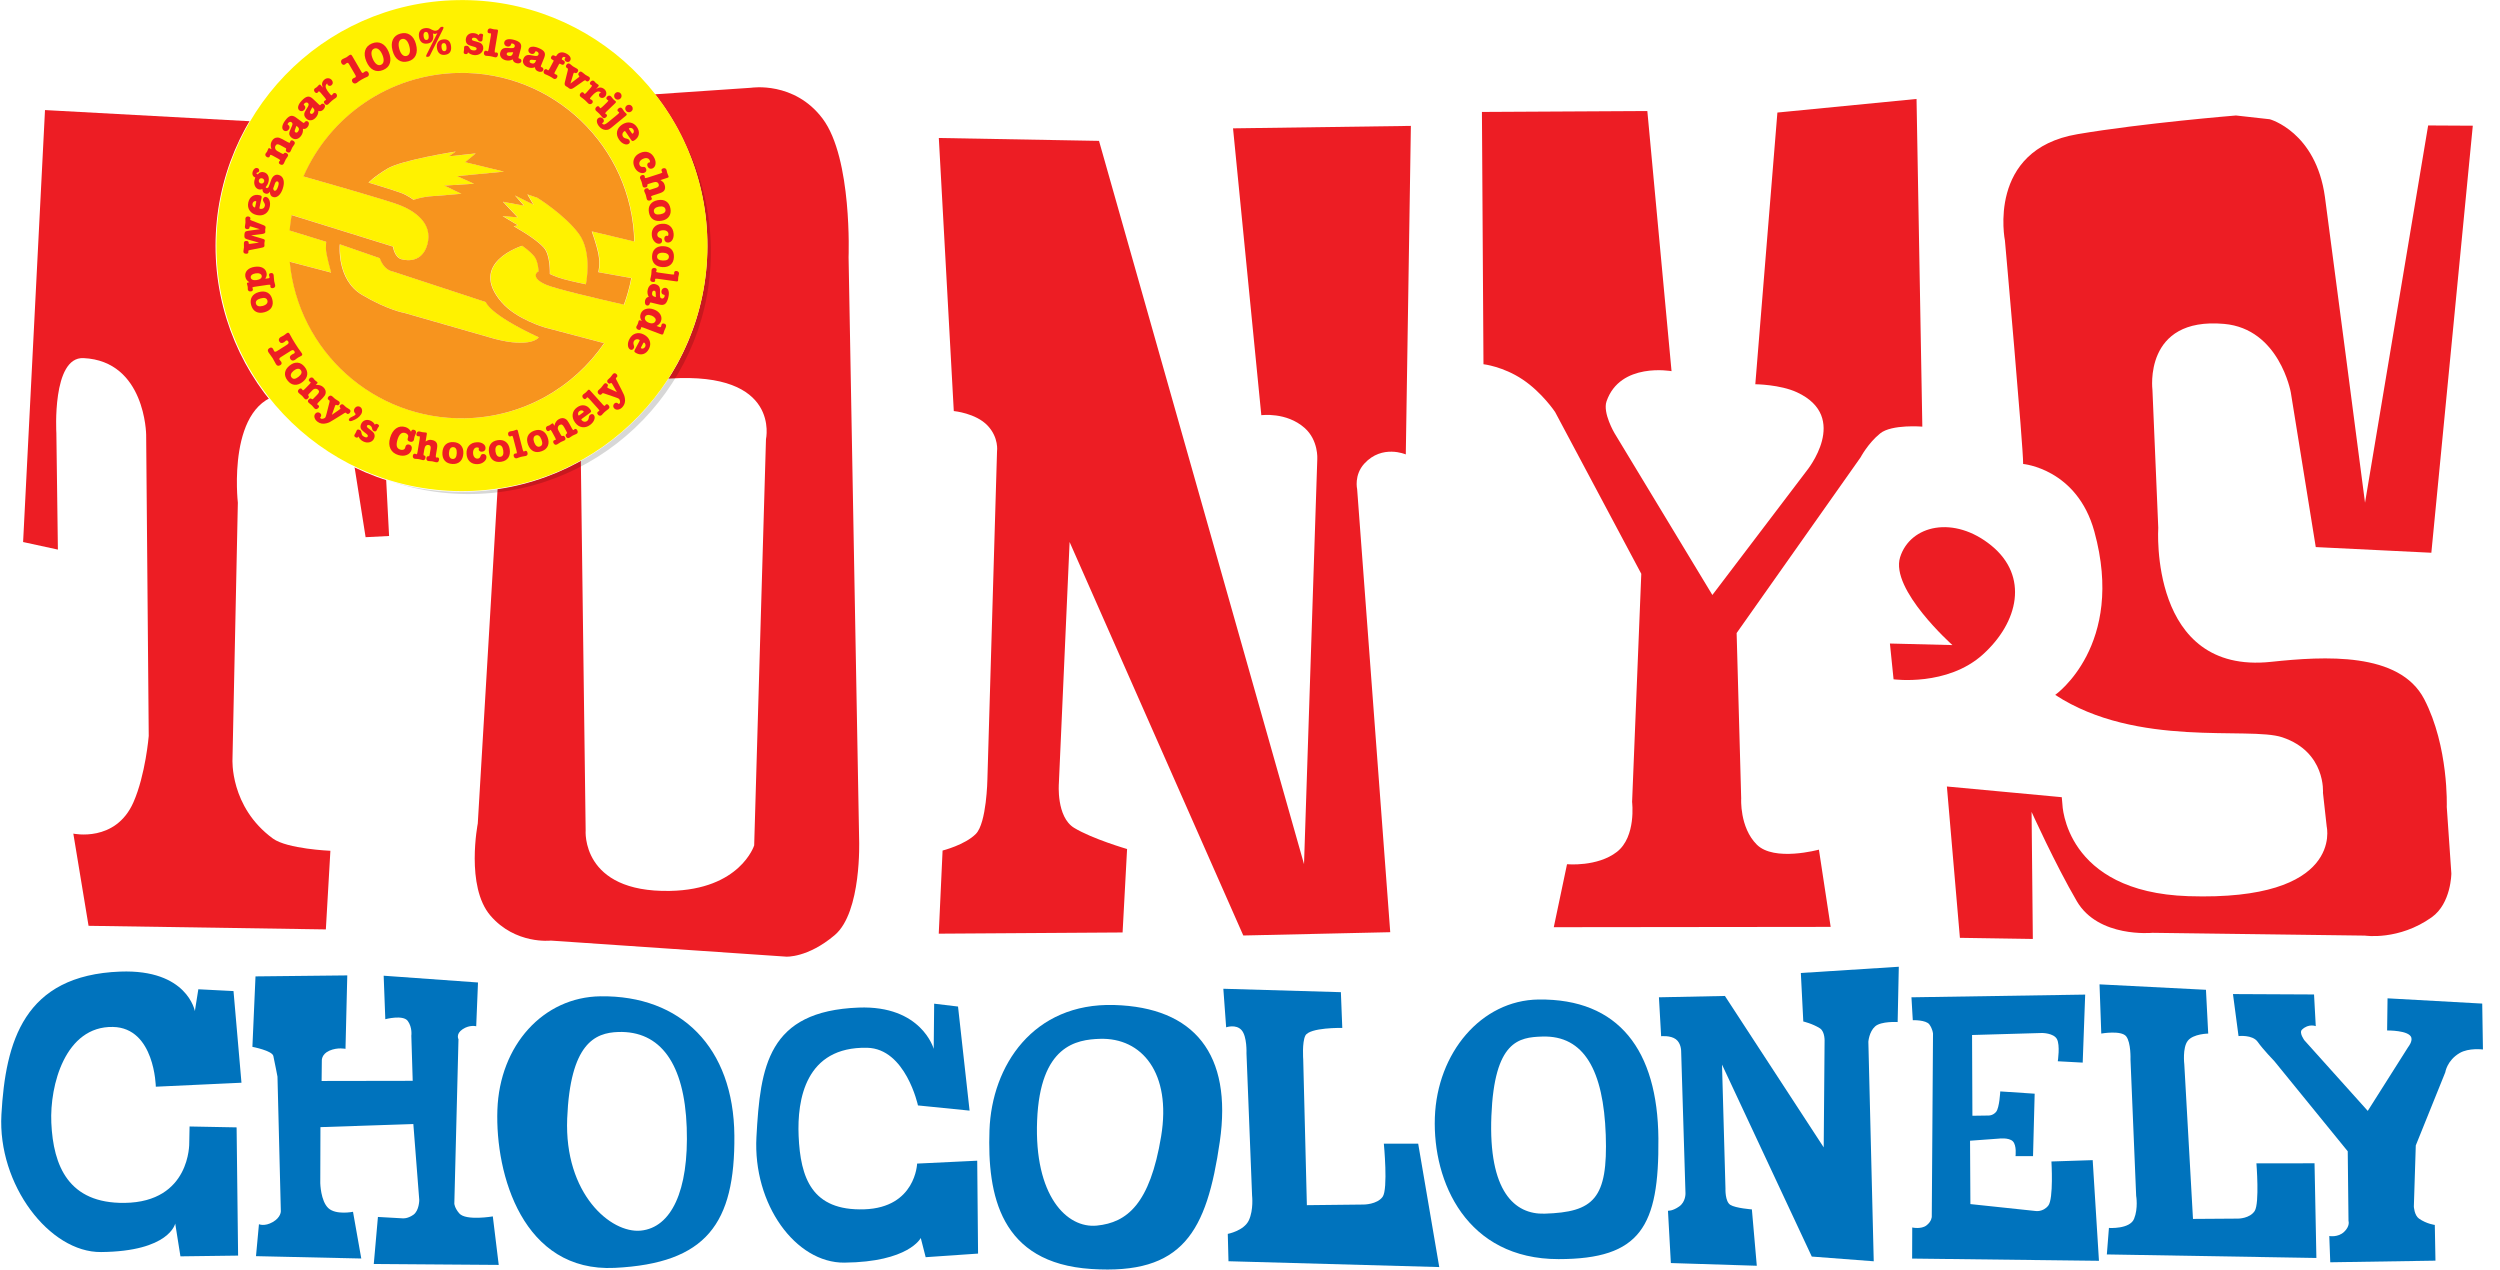
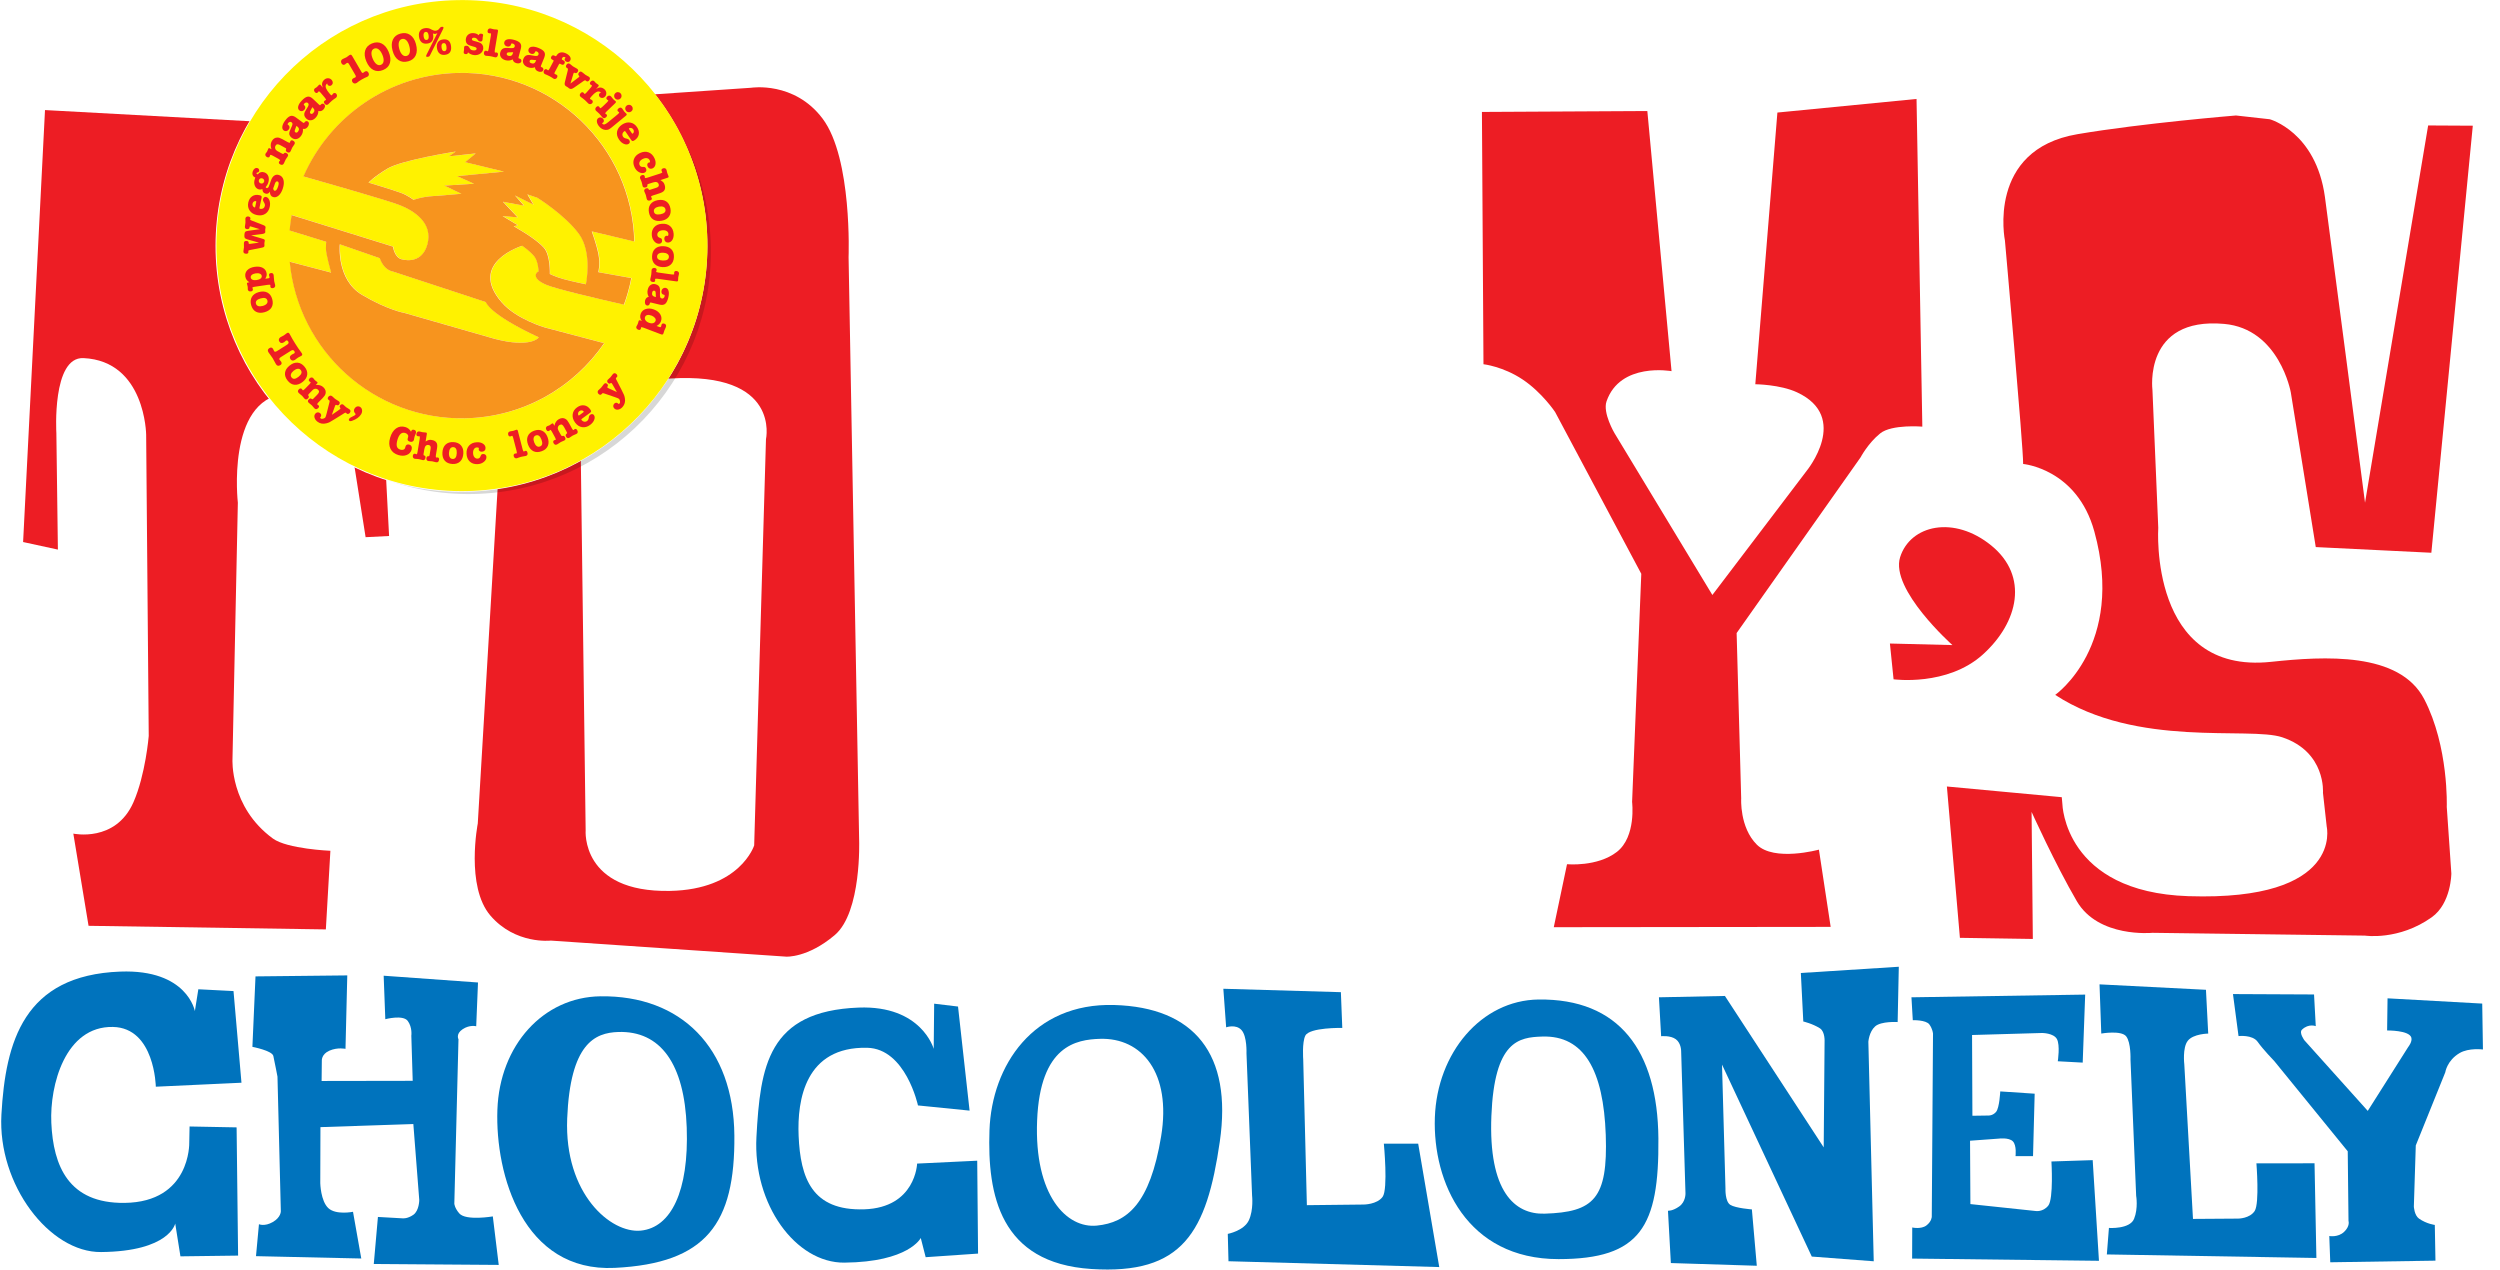
<svg xmlns="http://www.w3.org/2000/svg" xmlns:ns1="http://sodipodi.sourceforge.net/DTD/sodipodi-0.dtd" xmlns:ns2="http://www.inkscape.org/namespaces/inkscape" width="1000" height="507.813" viewBox="0 0 1000 507.813" version="1.1" id="svg53" ns1:docname="62baf26956eaf555635bcef2_Frame.svg" style="fill:none" ns2:version="0.92.4 (5da689c313, 2019-01-14)">
  <defs id="defs51">
    <clipPath id="clip0_871_2377">
      <rect width="181.356" height="50.654" transform="translate(0.322,0.904)" id="rect48" x="0" y="0" style="fill:#ffffff" />
    </clipPath>
    <filter ns2:collect="always" style="color-interpolation-filters:sRGB" id="filter2473" x="-0.02" width="1.041" y="-0.02" height="1.041">
      <feGaussianBlur ns2:collect="always" stdDeviation="0.674" id="feGaussianBlur2475" />
    </filter>
  </defs>
  <path ns2:connector-curvature="0" id="path157" style="fill:#ffffff;fill-opacity:1;fill-rule:nonzero;stroke:none;stroke-width:2.476" d="M 0.904,227.153 0,22.732 l 161.71,5.007 4.237,193.584 -28.34,2.496 -0.835,-7.498 c 0,0 -0.832,-30.012 -16.672,-30.012 -12.507,0 -9.167,30.012 -9.167,30.012 l 0.124,82.751 c 0,0 2.256,18.572 15.6,28.568 6.862,5.153 20.996,5.735 20.996,5.735 l 3.905,49.111 -128.217,-5.497 -1.716,-46.011 c 0,0 8.337,2.503 18.344,-7.503 9.997,-10.002 9.472,-79.678 9.472,-79.678 L 49.25,200.481 c 0,0 -0.052,-20.288 -12.502,-21.674 -7.505,-0.832 -8.337,24.178 -8.337,24.178 l 0.832,27.506 z" />
  <path ns2:connector-curvature="0" id="path161" style="fill:#ffffff;fill-opacity:1;fill-rule:nonzero;stroke:none;stroke-width:2.476" d="m 274.572,344.815 c -27.503,-0.84 -27.439,-27.439 -27.439,-27.439 l -3.972,-123.574 c 0,0 -0.79,-20.833 27.201,-17.695 19.235,2.157 16.9,22.717 16.9,22.717 l 0.891,125.567 c 0,0 -2.682,20.756 -13.582,20.424 M 346.517,40.14 c -11.321,-15.098 -32.966,-13.778 -32.966,-13.778 l -94.273,-1.711 c 0,0 -16.873,0.134 -26.384,9.642 -11.356,11.348 -14.684,31.074 -14.684,31.074 L 179.587,327.083 c 0,0 -3.338,39.181 6.668,50.847 10.004,11.673 24.168,9.999 24.168,9.999 l 112.349,3.737 c 0,0 8.57,0.55 19.406,-8.62 10.838,-9.167 9.776,-38.06 9.776,-38.06 l 4.948,-249.44 c 0,0 1.538,-39.518 -10.385,-55.406" />
  <path ns2:connector-curvature="0" id="path165" style="fill:#ffffff;fill-opacity:1;fill-rule:nonzero;stroke:none;stroke-width:2.476" d="m 362.516,381.756 v -44.604 c 0,0 12.101,1.617 16.94,-3.227 4.841,-4.838 4.841,-20.162 4.841,-20.162 l 1.045,-119.721 c 0,0 0.909,-5.968 -4.224,-11.326 -5.264,-5.497 -15.135,-6.413 -15.135,-6.413 l -5.071,-151.855 89.526,4.034 67.688,262.589 0.305,-83.273 c 0,0 -1.617,-11.294 -5.651,-13.718 -4.036,-2.422 -12.948,-2.489 -12.948,-2.489 l -19.547,-159.885 90.33,-4.839 3.464,169.637 -2.927,-0.344 c 0,0 -9.979,0.344 -15.62,4.38 -5.651,4.029 -3.231,11.287 -3.231,11.287 l 18.421,166.143 -75.463,2.285 -59.103,-112.005 -0.235,43.091 c 0,0 -2.422,14.518 5.646,19.357 8.065,4.844 19.359,6.453 19.359,6.453 l 0.8,45.411 z" />
  <path ns2:connector-curvature="0" id="path169" style="fill:#ffffff;fill-opacity:1;fill-rule:nonzero;stroke:none;stroke-width:2.476" d="m 578.479,22.029 6.376,148.418 c 0,0 8.778,0.978 17.547,6.827 8.771,5.839 14.617,14.622 14.617,14.622 l 30.309,54.576 -2.528,62.795 c 0,0 1.949,15.59 -6.827,22.417 -8.771,6.824 -22.395,5.544 -22.395,5.544 l -4.821,43.391 133.707,-2.3 -1.52,-49.292 c 0,0 -21.459,2.657 -29.249,-5.143 -7.798,-7.798 -6.267,-21.593 -6.267,-21.593 l -2.924,-44.379 47.568,-60.024 c 0,0 3.355,-6.364 8.81,-10.759 5.198,-4.182 18.916,-3.036 18.916,-3.036 l 2.645,-160.727 -88.184,1.28 -0.701,144.156 c 0,0 11.445,-0.483 18.75,3.628 9.682,5.448 7.057,14.585 7.057,14.585 l -34.301,37.735 -26.59,-40.826 c 0,0 -3.922,-8.305 0,-12.099 7.211,-6.978 19.26,-7.223 19.26,-7.223 l 0.733,-138.377 z" />
-   <path ns2:connector-curvature="0" id="path173" style="fill:#ffffff;fill-opacity:1;fill-rule:nonzero;stroke:none;stroke-width:2.476" d="m 747.723,281.448 c 0,0 35.586,0.872 53.816,-15.615 18.223,-16.487 23.43,-39.924 4.333,-55.547 -19.092,-15.618 -49.463,-10.415 -54.675,6.079 -5.21,16.484 16.492,35.581 16.492,35.581 l -24.302,-0.869 z" />
+   <path ns2:connector-curvature="0" id="path173" style="fill:#ffffff;fill-opacity:1;fill-rule:nonzero;stroke:none;stroke-width:2.476" d="m 747.723,281.448 c 0,0 35.586,0.872 53.816,-15.615 18.223,-16.487 23.43,-39.924 4.333,-55.547 -19.092,-15.618 -49.463,-10.415 -54.675,6.079 -5.21,16.484 16.492,35.581 16.492,35.581 z" />
  <path ns2:connector-curvature="0" id="path177" style="fill:#0073bd;fill-opacity:1;fill-rule:nonzero;stroke:none;stroke-width:2.476" d="m 93.403,396.428 3.184,36.661 -34.261,1.592 c 0,0 -0.389,-23.559 -17.138,-23.901 -19.124,-0.404 -25.327,23.366 -24.663,38.32 0.768,17.331 6.914,32.315 29.284,32.057 26.506,-0.31 25.891,-24.039 25.891,-24.039 l 0.126,-6.525 18.814,0.359 0.597,51.288 -23.064,0.3 -2.087,-13.122 c 0,0 -2.246,11.15 -29.67,11.401 -20.657,0.201 -41.417,-26.998 -39.85,-54.98 1.632,-29.192 8.952,-55.765 47.556,-57.203 26.82,-0.998 29.824,15.801 29.824,15.801 l 1.387,-8.731 z" />
  <path ns2:connector-curvature="0" id="path181" style="fill:#0073bd;fill-opacity:1;fill-rule:nonzero;stroke:none;stroke-width:2.476" d="m 383.21,402.617 4.623,41.633 -20.647,-2.078 c 0,0 -4.891,-22.734 -20.33,-23.061 -24.728,-0.527 -28.028,20.803 -27.407,35.254 0.723,16.747 5.235,30.049 26.27,29.361 20.563,-0.688 21.127,-18.292 21.127,-18.292 l 24.042,-1.154 0.334,37.156 -20.954,1.441 -1.964,-7.681 c 0,0 -4.747,9.615 -30.554,9.86 -19.433,0.186 -36.641,-23.257 -35.172,-50.307 1.538,-28.222 4.539,-50.324 40.865,-51.716 25.228,-0.968 30.039,16.512 30.039,16.512 l 0.183,-18.074 z" />
  <path ns2:connector-curvature="0" id="path185" style="fill:#0073bd;fill-opacity:1;fill-rule:nonzero;stroke:none;stroke-width:2.476" d="m 102.202,390.558 -1.241,28.182 c 0,0 7.899,1.513 8.375,3.645 0.475,2.132 1.657,8.281 1.657,8.281 l 1.342,53.811 c 0,0 0.082,2.456 -3.227,4.346 -3.311,1.897 -5.527,0.859 -5.527,0.859 l -1.184,12.782 42.113,0.941 -3.308,-18.686 c 0,0 -6.78,1.384 -9.858,-1.454 -3.075,-2.84 -3.234,-9.962 -3.234,-9.962 l 0.069,-22.447 37.156,-1.253 2.37,30.408 c 0,0 -0.007,4.254 -2.37,5.916 -2.367,1.654 -4.257,1.414 -4.257,1.414 l -9.907,-0.56 -1.659,18.814 49.98,0.374 -2.365,-19.404 c 0,0 -10.767,1.845 -13.406,-1.194 -1.889,-2.179 -1.991,-3.89 -1.991,-3.89 l 1.664,-65.766 c 0,0 -1.186,-2.127 1.657,-4.021 2.83,-1.892 5.435,-1.184 5.435,-1.184 l 0.716,-17.509 -37.733,-2.711 0.656,17.395 c 0,0 7.097,-1.899 8.989,0.708 1.897,2.603 1.419,5.916 1.419,5.916 l 0.552,18.024 -36.44,0.062 0.089,-8.12 c 0,0 -0.225,-2.6 3.075,-4.024 3.311,-1.416 6.391,-0.703 6.391,-0.703 l 0.716,-29.383 z" />
  <path ns2:connector-curvature="0" id="path189" style="fill:#0073bd;fill-opacity:1;fill-rule:nonzero;stroke:none;stroke-width:2.476" d="m 256.341,492.246 c -12.039,1.201 -30.666,-14.726 -29.465,-44.815 1.208,-30.094 11.106,-34.335 20.436,-34.635 16.843,-0.537 26.478,12.646 27.38,38.221 0.906,25.577 -6.317,40.023 -18.351,41.229 M 240.181,398.52 c -22.866,0.302 -40.323,19.56 -41.227,45.434 -0.901,25.882 10.232,64.999 46.944,63.196 36.713,-1.808 48.148,-17.757 47.848,-52.962 -0.307,-35.212 -21.37,-56.099 -53.566,-55.668" />
  <path ns2:connector-curvature="0" id="path193" style="fill:#0073bd;fill-opacity:1;fill-rule:nonzero;stroke:none;stroke-width:2.476" d="m 464.459,454.495 c -4.484,27.196 -13.684,34.538 -25.718,35.744 -12.037,1.203 -25.102,-11.953 -23.893,-42.044 1.201,-30.086 15.776,-32.364 25.102,-32.661 16.851,-0.545 28.67,13.713 24.51,38.961 M 445.634,401.999 c -32.364,-0.901 -48.945,24.252 -49.844,50.129 -0.901,25.882 4.249,53.071 40.677,55.463 36.678,2.407 46.221,-14.743 51.459,-50.983 C 492.963,421.754 477.823,402.905 445.634,401.999" />
  <path ns2:connector-curvature="0" id="path197" style="fill:#0073bd;fill-opacity:1;fill-rule:nonzero;stroke:none;stroke-width:2.476" d="m 617.843,485.467 c -12.091,0.369 -22.492,-9.011 -21.291,-39.095 1.203,-30.104 11.012,-31.451 20.34,-31.75 16.848,-0.545 24.502,13.748 25.409,39.323 0.896,25.579 -4.801,30.918 -24.458,31.522 m 45.513,-30.069 c -0.3,-35.209 -15.779,-56.017 -47.979,-55.594 -22.866,0.307 -40.533,21.303 -41.435,47.182 -0.901,25.882 12.713,56.659 49.475,56.659 32.83,0 40.244,-13.042 39.939,-48.247" />
  <path ns2:connector-curvature="0" id="path201" style="fill:#0073bd;fill-opacity:1;fill-rule:nonzero;stroke:none;stroke-width:2.476" d="m 489.336,395.504 47.016,1.364 0.562,14.303 c 0,0 -13.092,-0.277 -14.788,3.098 -1.345,2.677 -0.839,9.531 -0.839,9.531 l 1.461,58.268 22.727,-0.255 c 0,0 5.331,0 7.575,-3.085 2.241,-3.093 0.488,-21.266 0.488,-21.266 h 13.738 l 8.427,49.359 -84.306,-2.33 -0.282,-10.94 c 0,0 6.46,-1.221 8.424,-5.428 1.956,-4.21 1.295,-9.905 1.295,-9.905 l -2.241,-56.921 c 0,0 0.28,-6.73 -1.966,-9.249 -2.241,-2.521 -6.166,-1.124 -6.166,-1.124 z" />
  <path ns2:connector-curvature="0" id="path205" style="fill:#0073bd;fill-opacity:1;fill-rule:nonzero;stroke:none;stroke-width:2.476" d="m 839.808,393.742 42.576,2.174 0.901,17.519 c 0,0 -5.96,0.064 -8.167,2.87 -2.206,2.803 -1.397,9.464 -1.397,9.464 l 3.472,61.799 18.072,-0.126 c 0,0 4.66,0 6.624,-3.078 1.959,-3.088 0.676,-19.037 0.676,-19.037 l 23.247,-0.006 0.743,37.869 -83.818,-1.414 0.835,-10.593 c 0,0 8.34,0.565 10.053,-3.643 1.721,-4.205 0.839,-9.219 0.839,-9.219 l -2.268,-54.524 c 0,0 0.243,-6.73 -1.716,-9.249 -1.966,-2.526 -9.969,-1.124 -9.969,-1.124 z" />
  <path ns2:connector-curvature="0" id="path209" style="fill:#0073bd;fill-opacity:1;fill-rule:nonzero;stroke:none;stroke-width:2.476" d="m 668.344,505.222 -1.156,-20.927 c 0,0 1.778,0.193 4.47,-1.696 2.697,-1.882 2.533,-5.307 2.533,-5.307 L 672.46,420.466 c 0,0 0.047,-3.147 -2.11,-4.764 -2.154,-1.617 -5.896,-1.211 -5.896,-1.211 l -0.884,-15.57 26.397,-0.537 39.516,60.569 0.349,-42.257 c 0,0 0.255,-4.019 -1.882,-5.381 -2.967,-1.887 -6.631,-2.719 -6.631,-2.719 l -0.981,-19.401 39.184,-2.494 -0.463,22.118 c 0,0 -6.587,-0.414 -9.011,1.741 -2.422,2.154 -2.704,6.136 -2.704,6.136 l 2.152,87.817 -24.782,-1.887 -35.91,-76.788 1.384,49.619 c 0,0 -0.215,5.138 1.941,6.488 2.157,1.345 8.62,1.815 8.62,1.815 l 1.969,22.541 z" />
  <path ns2:connector-curvature="0" id="path213" style="fill:#0073bd;fill-opacity:1;fill-rule:nonzero;stroke:none;stroke-width:2.476" d="m 764.581,398.92 0.535,9.155 c 0,0 5.294,-0.169 6.641,1.714 1.349,1.887 1.449,3.682 1.449,3.682 l -0.495,73.21 c 0,0 0,1.879 -2.152,3.506 -2.154,1.612 -5.661,0.807 -5.661,0.807 l -0.045,12.438 74.73,0.891 -2.506,-40.264 -16.502,0.535 c 0,0 0.899,14.954 -1.26,17.653 -2.152,2.687 -5.116,2.152 -5.116,2.152 l -26.038,-2.761 -0.144,-25.347 11.457,-0.837 c 0,0 4.039,-0.542 5.656,1.072 1.617,1.619 1.082,5.928 1.082,5.928 h 7 l 0.656,-24.973 -13.765,-0.909 c 0,0 -0.307,6.55 -1.659,8.167 -1.342,1.617 -3.115,1.476 -3.115,1.476 l -6.364,0.092 -0.139,-32.302 28.016,-0.807 c 0,0 4.579,0 5.923,2.419 1.349,2.427 0.354,8.892 0.354,8.892 l 9.962,0.537 0.993,-27.204 z" />
  <path ns2:connector-curvature="0" id="path217" style="fill:#0073bd;fill-opacity:1;fill-rule:nonzero;stroke:none;stroke-width:2.476" d="m 893.186,397.628 2.226,16.806 c 0,0 5.591,-0.671 7.686,2.333 2.097,3.001 6.636,7.684 6.636,7.684 l 29.361,36.071 0.307,27.875 c 0,0 0.703,2.001 -1.751,4.341 -2.444,2.335 -5.938,1.669 -5.938,1.669 l 0.391,10.507 42.081,-0.649 -0.263,-14.295 c 0,0 -3.284,-0.391 -6.329,-2.533 -1.884,-1.325 -2.05,-4.826 -2.05,-4.826 l 0.772,-24.44 11.794,-29.239 c 0,0 0.678,-4.735 5.72,-7.699 3.714,-2.189 9.348,-1.434 9.348,-1.434 l -0.287,-18.364 -37.869,-2.102 -0.173,12.859 c 0,0 8.791,-0.136 9.684,2.833 0.493,1.637 -1.231,3.747 -1.231,3.747 l -16.197,25.587 -25.342,-28.236 c 0,0 -2.261,-3.033 -0.958,-4.269 2.677,-2.56 5.5,-1.394 5.5,-1.394 l -0.686,-12.673 z" />
  <path ns2:connector-curvature="0" id="path221" style="fill:#ffffff;fill-opacity:1;fill-rule:nonzero;stroke:none;stroke-width:2.476" d="m 989.097,320.791 c 0,0 -1.355,-34.343 -12.265,-55.651 -10.9,-21.315 -47.422,-7.575 -70.922,-10.866 -32.555,-4.566 -29.985,-24.864 -29.985,-24.864 l -2.57,-61.812 c 0,0 -5.121,-16.398 14.184,-15.92 24.527,0.592 22.737,32.59 22.737,32.59 l 3.87,44.171 76.213,5.453 9.64,-206.659 -42.25,-1.189 -10.19,134.583 c 0,0 -2.397,-87.569 -4.237,-101.104 -3.964,-29.195 -36.081,-31.797 -36.081,-31.797 l -38.221,2.489 c 0,0 -19.079,0 -47.697,5.921 -28.63,5.921 -29.992,34.33 -29.992,34.33 l 2.528,95.062 c 0,0 -0.248,10.888 0.129,26.199 8.095,1.468 16.17,5.046 23.007,11.096 22.425,19.827 16.313,49.572 -5.094,70.506 -1.686,1.649 -3.511,3.147 -5.423,4.534 1.904,3.972 4.091,7.06 6.609,8.919 37.688,28.024 66.229,14.377 81.223,20.298 14.991,5.921 12.651,23.826 12.651,23.826 l -0.079,11.621 c 0,0 -4.527,8.865 -18.292,9.147 -56.027,1.144 -54.883,-28.583 -54.883,-28.583 l -1.31,-13.406 -62.721,-11.755 2.58,85.128 47.697,-1.188 v -32.077 c 0.872,4.316 2.508,9.199 5.455,14.318 9.541,16.576 34.071,18.948 34.071,18.948 l 99.492,1.184 c 0,0 15.543,-2.263 24.401,-10.197 11.056,-9.915 8.31,-27.692 8.31,-27.692 z" />
  <path ns2:connector-curvature="0" id="path229" style="fill:#ed1d24;fill-opacity:1;fill-rule:nonzero;stroke:none;stroke-width:2.476" d="m 9.242,216.814 8.758,-172.786 129.163,7.04 8.471,163.327 -9.39,0.48 -6.458,-41.002 c 0,0 -3.509,-18.76 -25.899,-16.34 -23.457,2.536 -18.745,43.554 -18.745,43.554 l -2.147,102.565 c 0,0 -1.137,19.087 16.15,31.75 5.75,4.207 23.012,4.91 23.012,4.91 l -1.815,31.453 -94.919,-1.441 -6.092,-36.879 c 0,0 16.908,3.692 24.044,-12.53 4.848,-11.021 6.121,-26.53 6.121,-26.53 L 58.462,173.873 c 0,0 -0.287,-29.455 -25.059,-30.633 -12.703,-0.607 -10.856,30.017 -10.856,30.017 l 0.609,46.58 z" />
  <path ns2:connector-curvature="0" id="path233" style="fill:#ed1d24;fill-opacity:1;fill-rule:nonzero;stroke:none;stroke-width:2.476" d="m 306.392,175.688 -4.72,162.473 c 0,0 -5.549,17.678 -33.704,18.205 -35.732,0.676 -33.706,-24.265 -33.706,-24.265 l -2.026,-155.745 c 0,0 -2.135,-22.526 35.732,-24.938 44.49,-2.83 38.424,24.27 38.424,24.27 m 37.265,160.291 -4.224,-233.107 c 0,0 1.538,-39.516 -10.378,-55.403 -11.329,-15.09 -28.539,-12.371 -28.539,-12.371 l -53.529,3.64 c 0,0 -16.873,0.128 -26.379,9.65 -11.356,11.339 -14.691,31.064 -14.691,31.064 L 191.111,329.4 c 0,0 -4.95,25.163 5.052,36.831 10.006,11.668 24.178,10.007 24.178,10.007 l 94.146,6.421 c 0,0 8.565,0.555 19.401,-8.612 10.834,-9.172 9.769,-38.067 9.769,-38.067" />
  <path d="m 111.692,612.083 c -21.897,-0.403 -39.319,-18.491 -38.909,-40.394 0.407,-21.899 18.499,-39.315 40.392,-38.915 21.902,0.411 39.323,18.495 38.913,40.394 -0.405,21.902 -18.487,39.328 -40.396,38.915" style="opacity:0.395;fill:#000000;fill-opacity:1;fill-rule:nonzero;stroke:none;filter:url(#filter2473)" id="path1550" ns2:connector-curvature="0" ns1:nodetypes="ccccc" transform="matrix(2.444,0,0,-2.444,-87.357,1499.709)" />
-   <path ns2:connector-curvature="0" id="path237" style="fill:#ed1d24;fill-opacity:1;fill-rule:nonzero;stroke:none;stroke-width:2.476" d="m 375.5,373.47 1.535,-33.251 c 0,0 8.984,-2.268 13.312,-6.659 4.321,-4.385 4.611,-21.778 4.611,-21.778 l 3.855,-131.262 c 0,0 0.815,-5.42 -3.774,-10.281 -4.705,-4.985 -13.523,-5.814 -13.523,-5.814 l -5.988,-109.226 64.077,1.151 82.005,289.31 5.307,-162.03 c 0,0 0.527,-7.483 -5.047,-12.436 -7.317,-6.498 -17.341,-5.106 -17.341,-5.106 l -11.316,-114.748 71.137,-0.981 -2.033,131.413 c 0,0 -9.442,-4.138 -16.576,3.662 -4.21,4.593 -2.885,10.239 -2.885,10.239 l 13.238,177.209 -58.776,1.32 -69.473,-157.389 -4.299,96.563 c 0,0 -1.092,13.382 6.114,17.772 7.211,4.388 21.172,8.464 21.172,8.464 l -1.795,33.377 z" />
  <path ns2:connector-curvature="0" id="path241" style="fill:#ed1d24;fill-opacity:1;fill-rule:nonzero;stroke:none;stroke-width:2.476" d="m 592.77,44.776 0.619,100.914 c 0,0 7.812,0.872 15.625,6.079 7.815,5.21 13.02,13.023 13.02,13.023 l 34.479,64.726 -3.675,91.269 c 0,0 1.731,13.887 -6.082,19.966 -7.815,6.074 -19.948,4.935 -19.948,4.935 l -5.297,25.191 110.754,-0.126 -4.7,-30.898 c 0,0 -17.908,4.933 -24.849,-2.013 -6.946,-6.936 -6.242,-18.477 -6.242,-18.477 l -1.825,-66.148 49.579,-70.275 c 0,0 2.991,-5.67 7.85,-9.588 4.621,-3.722 16.851,-2.702 16.851,-2.702 l -2.318,-131.074 -55.656,5.44 -8.835,108.677 c 0,0 9.935,0.083 16.7,3.239 21.407,9.959 3.86,31.369 3.86,31.369 l -37.735,49.688 -39.181,-64.788 c 0,0 -4.744,-8.045 -3.162,-12.644 5.445,-15.845 26.013,-12.096 26.013,-12.096 L 658.935,44.414 Z" />
  <path ns2:connector-curvature="0" id="path245" style="fill:#ed1d24;fill-opacity:1;fill-rule:nonzero;stroke:none;stroke-width:2.476" d="m 822.088,277.956 c 32.768,21.429 77.543,12.512 90.835,16.967 17.561,5.883 16.266,22.222 16.266,22.222 l 1.503,13.538 c 0,0 6.983,29.831 -55.351,27.786 -49.621,-1.627 -50.384,-36.829 -50.384,-36.829 l -0.248,-2.763 -45.951,-4.279 5.207,60.536 29.172,0.448 -0.5,-50.827 c 0,0 9.454,20.931 18.096,35.727 8.635,14.783 30.227,12.646 30.227,12.646 l 85.029,1.117 c 0,0 13.525,2.078 26.718,-7.345 7.793,-5.566 7.837,-17.509 7.837,-17.509 l -1.835,-26.617 c 0,0 0.859,-24.089 -9.021,-43.111 -9.88,-19.013 -39.907,-17.197 -61.277,-14.924 -48.958,5.212 -45.105,-53.63 -45.105,-53.63 l -2.328,-55.143 c 0,0 -3.759,-29.286 28.68,-26.404 22.125,1.969 26.664,27.392 26.664,27.392 l 9.984,61.879 46.234,2.268 16.581,-170.818 -17.861,-0.098 -25.25,150.899 c 0,0 -14.372,-110.229 -16.041,-122.311 -3.591,-26.035 -22.051,-31.069 -22.051,-31.069 l -13.53,-1.506 c 0,0 -37.359,3.046 -63.436,7.483 -36.388,6.183 -28.979,42.534 -28.979,42.534 0,0 7.409,83.191 7.285,89.377 0,0 21.578,1.877 28.484,27.021 12.535,45.61 -15.657,65.345 -15.657,65.345" />
  <path ns2:connector-curvature="0" id="path249" style="fill:#ed1d24;fill-opacity:1;fill-rule:nonzero;stroke:none;stroke-width:2.476" d="m 757.427,271.719 c 0,0 21.474,2.962 35.749,-9.952 14.275,-12.921 18.359,-31.275 3.4,-43.517 -14.957,-12.235 -32.444,-8.288 -36.527,4.628 -4.076,12.914 20.927,35.155 20.927,35.155 l -25.01,-0.622 z" />
  <path ns2:connector-curvature="0" id="path295" style="fill:#ffffff;fill-opacity:1;fill-rule:nonzero;stroke:none;stroke-width:2.476" d="m 86.215,98.308 c 0.027,-54.321 44.089,-98.339 98.425,-98.306 54.311,0.028 98.331,44.097 98.306,98.42 C 282.91,152.755 238.838,196.753 184.519,196.728 130.191,196.7 86.178,152.643 86.215,98.308" />
  <path ns2:connector-curvature="0" id="path299" style="fill:#fff200;fill-opacity:1;fill-rule:nonzero;stroke:none;stroke-width:2.476" d="m 157.449,108.668 c -4.14,-0.748 -5.413,-5.391 -5.413,-5.391 l -15.989,-5.564 c 0,0 -1.459,14.085 8.85,20.216 10.351,6.144 17.101,7.263 17.101,7.263 l 35.933,10.336 c 14.652,3.843 17.717,-0.577 17.717,-0.577 -20.303,-9.486 -21.182,-14.117 -21.182,-14.117 z m 82.02,-7.164 c 0.817,4.22 -0.037,7.357 -0.037,7.357 l 13.211,2.348 c -0.708,3.672 -1.691,7.218 -2.954,10.658 -10.717,-2.437 -27.107,-6.277 -30.968,-7.909 -5.841,-2.459 -4.512,-4.809 -3.162,-5.448 0,0 -0.149,-3.977 -1.721,-5.963 -1.619,-2.016 -4.834,-4.252 -4.834,-4.252 0,0 -22.088,6.762 -8.157,22.702 5.898,6.765 17.279,10.004 17.279,10.004 l 23.646,6.26 c -12.2,17.779 -32.51,29.613 -55.698,30.052 -36.423,0.674 -66.749,-26.924 -70.07,-62.621 l 16.568,4.343 c 0,0 -2.115,-7.374 -2.083,-9.652 0.006,-2.266 0.109,-2.669 0.109,-2.669 l -14.642,-4.514 c 0.178,-2.092 0.456,-4.135 0.805,-6.181 l 40.521,12.607 c 0,0 0.56,4.232 3.333,5.046 0,0 8.085,2.694 10.45,-5.938 2.362,-8.625 -5.401,-13.451 -11.091,-15.707 -4.432,-1.753 -28.14,-8.528 -38.51,-11.463 10.497,-23.945 34.174,-40.875 62.037,-41.41 38.018,-0.706 69.433,29.455 70.322,67.448 l -17.004,-4.054 c 0,0 1.832,4.955 2.65,8.957 M 182.927,0.049 C 128.705,1.047 85.564,45.837 86.58,100.073 c 1.008,54.227 45.808,97.353 100.02,96.362 54.234,-1.018 97.373,-45.798 96.358,-100.025 C 281.954,42.177 237.179,-0.974 182.927,0.049 m 3.207,64.813 4.281,-3.497 -10.784,1.164 2.833,-1.922 c 0,0 -21.65,3.36 -27.407,6.849 -5.77,3.504 -7.54,5.582 -7.54,5.582 0,0 10.049,3.023 12.914,4.088 2.858,1.048 5.089,2.816 5.089,2.816 4.39,-1.577 9.167,-1.575 9.167,-1.575 l 9.994,-0.862 -6.837,-3.271 11.886,-0.755 -6.785,-3.031 18.745,-1.803 z m 28.95,14.261 -4.011,-1.369 2.409,4.113 -7.377,-3.685 3.605,4.083 -8.427,-1.567 5.871,6.242 -6.01,-0.535 6.084,3.687 -1.639,0.396 3.724,2.231 c 0,0 5.757,3.422 8.385,6.409 2.612,2.999 2.335,10.469 2.335,10.469 0,0 2.471,1.233 5.777,2.127 3.868,1.035 8.649,1.974 8.649,1.974 0,0 2.749,-12.671 -2.838,-20.206 -5.576,-7.548 -16.539,-14.37 -16.539,-14.37" />
  <path ns2:connector-curvature="0" id="path303" style="fill:#f7941e;fill-opacity:1;fill-rule:nonzero;stroke:none;stroke-width:2.476" d="m 234.344,113.703 c 0,0 -4.784,-0.941 -8.652,-1.979 -3.316,-0.881 -5.767,-2.127 -5.767,-2.127 0,0 0.262,-7.468 -2.355,-10.46 -2.622,-2.991 -8.38,-6.413 -8.38,-6.413 l -3.709,-2.234 1.647,-0.389 -6.106,-3.682 6.027,0.527 -5.884,-6.242 8.424,1.567 -3.591,-4.083 7.367,3.675 -2.419,-4.111 4.007,1.372 c 0,0 10.972,6.819 16.554,14.377 5.586,7.535 2.838,20.201 2.838,20.201 m -51.513,-43.255 6.782,3.046 -11.886,0.745 6.824,3.266 -9.987,0.864 c 0,0 -4.779,0 -9.16,1.575 0,0 -2.243,-1.763 -5.079,-2.813 -2.88,-1.058 -12.916,-4.096 -12.916,-4.096 0,0 1.761,-2.077 7.528,-5.579 5.765,-3.486 27.402,-6.844 27.402,-6.844 l -2.843,1.929 10.804,-1.176 -4.276,3.509 15.558,3.771 z m 32.711,64.511 c 0,0 -3.08,4.418 -17.742,0.57 l -35.93,-10.321 c 0,0 -6.758,-1.137 -17.093,-7.273 -10.326,-6.138 -8.862,-20.216 -8.862,-20.216 l 16.006,5.559 c 0,0 1.278,4.643 5.433,5.401 l 36.99,12.158 c 0,0 0.877,4.636 21.199,14.122 M 183.371,29.165 c -27.863,0.525 -51.523,17.455 -62.022,41.405 10.351,2.934 34.058,9.714 38.5,11.465 5.708,2.251 13.446,7.092 11.098,15.712 -2.372,8.622 -10.455,5.928 -10.455,5.928 -2.749,-0.817 -3.331,-5.034 -3.331,-5.034 l -40.516,-12.607 c -0.354,2.035 -0.636,4.081 -0.815,6.168 l 14.659,4.519 c 0,0 -0.111,0.408 -0.126,2.672 -0.03,2.266 2.08,9.64 2.08,9.64 l -16.573,-4.341 c 3.338,35.695 33.654,63.305 70.072,62.626 23.205,-0.441 43.493,-12.262 55.708,-30.054 l -23.641,-6.245 c 0,0 -11.383,-3.256 -17.292,-10.019 -13.926,-15.94 8.169,-22.695 8.169,-22.695 0,0 3.212,2.234 4.819,4.242 1.58,1.998 1.728,5.97 1.728,5.97 -1.335,0.631 -2.667,2.984 3.175,5.448 3.846,1.622 20.241,5.465 30.955,7.909 1.26,-3.439 2.256,-6.99 2.952,-10.655 l -13.198,-2.357 c 0,0 0.847,-3.137 0.022,-7.352 -0.807,-3.992 -2.632,-8.959 -2.632,-8.959 l 16.997,4.059 c -0.886,-37.988 -32.307,-68.163 -70.335,-67.445" />
  <path ns2:connector-curvature="0" id="path307" style="fill:#ed1d24;fill-opacity:1;fill-rule:nonzero;stroke:none;stroke-width:2.476" d="m 102.397,121.502 c 0.129,0.461 0.431,0.768 0.911,0.926 0.485,0.158 1.082,0.132 1.788,-0.054 0.728,-0.203 1.246,-0.495 1.575,-0.872 0.327,-0.384 0.428,-0.817 0.292,-1.297 -0.267,-0.983 -1.169,-1.26 -2.697,-0.842 -1.523,0.423 -2.147,1.132 -1.87,2.139 m 6.49,-1.867 c 0.364,1.31 0.272,2.422 -0.267,3.338 -0.537,0.909 -1.483,1.552 -2.82,1.919 -1.335,0.371 -2.469,0.302 -3.402,-0.191 -0.946,-0.505 -1.585,-1.392 -1.941,-2.662 -0.342,-1.255 -0.245,-2.345 0.295,-3.274 0.537,-0.924 1.451,-1.565 2.739,-1.917 1.345,-0.379 2.501,-0.317 3.452,0.169 0.948,0.493 1.602,1.372 1.946,2.617" />
  <path ns2:connector-curvature="0" id="path311" style="fill:#ed1d24;fill-opacity:1;fill-rule:nonzero;stroke:none;stroke-width:2.476" d="m 100.293,110.995 c 0.057,0.421 0.302,0.721 0.726,0.904 0.418,0.186 0.978,0.221 1.666,0.119 0.671,-0.104 1.194,-0.302 1.558,-0.602 0.362,-0.297 0.508,-0.646 0.448,-1.048 -0.057,-0.406 -0.307,-0.703 -0.743,-0.896 -0.431,-0.193 -0.986,-0.235 -1.662,-0.136 -0.669,0.104 -1.184,0.305 -1.548,0.604 -0.354,0.305 -0.508,0.659 -0.446,1.055 m -1,1.988 0.498,-0.072 c -0.961,-0.54 -1.52,-1.315 -1.671,-2.318 -0.144,-0.983 0.124,-1.825 0.79,-2.523 0.674,-0.696 1.649,-1.142 2.939,-1.337 1.322,-0.191 2.419,-0.059 3.286,0.418 0.859,0.478 1.372,1.208 1.52,2.214 0.052,0.396 0.042,0.768 -0.064,1.112 -0.065,0.215 -0.223,0.557 -0.466,1.023 l 1.248,-0.188 c 0.334,-0.046 0.48,-0.196 0.443,-0.453 -0.015,-0.104 -0.054,-0.225 -0.102,-0.361 -0.052,-0.18 -0.089,-0.322 -0.104,-0.409 -0.072,-0.485 0.176,-0.775 0.735,-0.857 0.651,-0.098 1.025,0.188 1.124,0.862 0.032,0.196 0.052,0.488 0.069,0.896 0.02,0.505 0.067,1 0.139,1.488 0.035,0.201 0.144,0.656 0.334,1.355 0.027,0.128 0.05,0.223 0.059,0.29 0.04,0.28 -0.022,0.532 -0.188,0.743 -0.176,0.208 -0.418,0.346 -0.731,0.389 -0.599,0.089 -0.941,-0.128 -1.018,-0.656 -0.009,-0.089 -0.009,-0.169 0.006,-0.25 0.013,-0.196 0.02,-0.292 0.02,-0.28 -0.03,-0.193 -0.344,-0.25 -0.961,-0.154 l -5.368,0.797 c -0.614,0.089 -0.906,0.23 -0.879,0.414 0,0.03 0.045,0.124 0.121,0.282 0.032,0.104 0.059,0.186 0.069,0.248 0.079,0.518 -0.181,0.82 -0.792,0.914 -0.31,0.047 -0.589,0 -0.817,-0.141 -0.235,-0.143 -0.369,-0.349 -0.409,-0.622 l -0.013,-0.11 v -0.584 c 0.013,-0.076 0,-0.235 -0.037,-0.473 -0.054,-0.312 -0.121,-0.607 -0.215,-0.862 -0.05,-0.141 -0.072,-0.233 -0.074,-0.305 -0.047,-0.267 0.124,-0.433 0.508,-0.49" />
  <path ns2:connector-curvature="0" id="path315" style="fill:#ed1d24;fill-opacity:1;fill-rule:nonzero;stroke:none;stroke-width:2.476" d="m 100.059,97.545 3.541,-0.488 -4.759,-1.34 c -0.466,-0.139 -0.77,-0.325 -0.921,-0.542 -0.144,-0.218 -0.201,-0.622 -0.166,-1.186 0.037,-0.644 0.146,-1.062 0.319,-1.25 0.168,-0.188 0.565,-0.327 1.181,-0.416 l 4.678,-0.646 -3.605,-1.095 c -0.084,-0.022 -0.161,-0.035 -0.228,-0.043 -0.166,-0.018 -0.248,0.119 -0.27,0.381 -0.045,0.537 -0.366,0.78 -0.966,0.746 -0.641,-0.039 -0.943,-0.371 -0.909,-0.986 0.015,-0.188 0.05,-0.466 0.119,-0.825 0.059,-0.352 0.097,-0.619 0.106,-0.805 0.009,-0.176 0.006,-0.441 -0.009,-0.79 -0.022,-0.351 -0.027,-0.619 -0.017,-0.79 0.017,-0.285 0.131,-0.503 0.324,-0.674 0.201,-0.158 0.453,-0.233 0.768,-0.213 0.287,0.019 0.518,0.102 0.688,0.253 0.181,0.156 0.262,0.339 0.248,0.56 -0.006,0.074 -0.015,0.128 -0.04,0.158 -0.052,0.15 -0.074,0.233 -0.074,0.238 -0.007,0.148 0.176,0.285 0.562,0.414 0.015,0 0.158,0.065 0.453,0.178 l 4.163,1.622 c 0.683,0.255 1.013,0.565 0.986,0.926 0,0.111 -0.025,0.27 -0.072,0.485 -0.045,0.22 -0.069,0.379 -0.077,0.493 -0.006,0.11 0,0.265 0.017,0.473 0.02,0.213 0.027,0.367 0.02,0.461 -0.022,0.404 -0.468,0.656 -1.33,0.77 l -4.341,0.537 4.108,1.211 c 0.612,0.173 0.991,0.317 1.144,0.421 0.156,0.098 0.223,0.265 0.213,0.495 -0.009,0.121 -0.037,0.282 -0.087,0.485 -0.042,0.203 -0.067,0.386 -0.072,0.54 -0.013,0.117 0,0.294 0.013,0.522 0.017,0.233 0.025,0.409 0.013,0.527 -0.02,0.337 -0.314,0.567 -0.877,0.683 l -5.047,1.008 c -0.342,0.058 -0.52,0.188 -0.532,0.406 -0.013,0.046 0,0.113 0.015,0.211 0.015,0.091 0.02,0.162 0.02,0.203 -0.027,0.456 -0.357,0.668 -0.995,0.629 -0.716,-0.046 -1.045,-0.386 -1.005,-1.028 0.006,-0.178 0.047,-0.433 0.114,-0.775 0.062,-0.342 0.099,-0.602 0.109,-0.775 0.009,-0.18 0.007,-0.468 -0.017,-0.852 -0.013,-0.379 -0.017,-0.674 -0.002,-0.854 0.032,-0.587 0.381,-0.862 1.033,-0.825 0.555,0.039 0.837,0.267 0.842,0.688 0.013,0.213 0.027,0.347 0.054,0.394 0.02,0.052 0.084,0.08 0.201,0.084 l 0.139,0.019 c 0.047,0 0.121,0 0.23,-0.02" />
  <path ns2:connector-curvature="0" id="path319" style="fill:#ed1d24;fill-opacity:1;fill-rule:nonzero;stroke:none;stroke-width:2.476" d="m 101.801,82.976 c 0.062,0.019 0.119,0 0.168,-0.019 0.054,-0.024 0.094,-0.132 0.134,-0.329 l 0.381,-1.786 c 0.037,-0.156 0.042,-0.257 0.009,-0.307 -0.03,-0.043 -0.091,-0.072 -0.188,-0.099 -0.277,-0.054 -0.537,0.019 -0.805,0.215 -0.258,0.196 -0.421,0.461 -0.49,0.795 -0.089,0.428 0,0.805 0.27,1.144 0.171,0.213 0.354,0.342 0.52,0.379 m 1.889,-4.92 c 0.451,0.091 0.733,0.223 0.867,0.362 0.121,0.143 0.149,0.381 0.079,0.711 l -0.842,3.902 c -0.045,0.196 -0.05,0.32 -0.017,0.374 0.027,0.052 0.111,0.098 0.265,0.136 0.451,0.091 0.857,0.031 1.221,-0.191 0.366,-0.225 0.587,-0.557 0.683,-0.99 0.092,-0.453 -0.05,-0.963 -0.443,-1.538 -0.27,-0.394 -0.366,-0.787 -0.287,-1.169 0.069,-0.32 0.22,-0.557 0.443,-0.718 0.22,-0.162 0.475,-0.203 0.755,-0.149 0.617,0.139 1.07,0.587 1.357,1.354 0.292,0.775 0.334,1.647 0.121,2.62 -0.277,1.275 -0.877,2.201 -1.81,2.793 -0.929,0.597 -2.038,0.75 -3.323,0.473 -1.295,-0.27 -2.253,-0.877 -2.887,-1.798 -0.636,-0.918 -0.825,-1.993 -0.562,-3.212 0.243,-1.132 0.763,-1.966 1.562,-2.503 0.795,-0.54 1.736,-0.689 2.818,-0.458" />
  <path ns2:connector-curvature="0" id="path323" style="fill:#ed1d24;fill-opacity:1;fill-rule:nonzero;stroke:none;stroke-width:2.476" d="m 109.648,74.406 c -0.089,0.247 -0.203,0.552 -0.359,0.918 0.03,0.527 0.191,0.847 0.475,0.944 0.552,0.178 1.033,-0.334 1.441,-1.565 0.421,-1.231 0.354,-1.937 -0.198,-2.127 -0.446,-0.147 -0.812,0.178 -1.08,0.991 -0.009,0.032 -0.054,0.169 -0.141,0.418 z m -6.082,-2.4 c -0.097,0.282 -0.082,0.562 0.05,0.82 0.124,0.25 0.339,0.428 0.634,0.53 0.295,0.106 0.572,0.089 0.837,-0.035 0.26,-0.128 0.446,-0.332 0.542,-0.614 0.092,-0.292 0.077,-0.574 -0.059,-0.83 -0.134,-0.255 -0.342,-0.431 -0.626,-0.527 -0.292,-0.098 -0.572,-0.084 -0.837,0.037 -0.262,0.124 -0.441,0.332 -0.54,0.619 m -1.644,-0.421 0.201,-0.582 c -0.515,-0.188 -0.859,-0.5 -1.038,-0.939 -0.181,-0.441 -0.161,-0.958 0.037,-1.56 0.171,-0.49 0.428,-0.849 0.787,-1.089 0.354,-0.245 0.73,-0.3 1.114,-0.169 0.26,0.087 0.446,0.24 0.565,0.473 0.121,0.225 0.136,0.48 0.05,0.738 -0.099,0.29 -0.28,0.463 -0.542,0.522 l -0.3,0.072 c -0.087,0.018 -0.146,0.072 -0.183,0.163 -0.067,0.215 0.042,0.381 0.342,0.483 0.072,0.019 0.129,0.032 0.158,0.032 0.693,-0.874 1.562,-1.139 2.62,-0.78 0.8,0.27 1.335,0.797 1.615,1.582 0.272,0.775 0.245,1.674 -0.094,2.679 -0.186,0.545 -0.488,1.055 -0.926,1.548 l -0.052,0.069 c 0.067,0.196 0.171,0.314 0.314,0.364 0.349,0.121 0.649,-0.061 0.894,-0.525 0.094,-0.158 0.238,-0.532 0.428,-1.127 l 0.062,-0.173 0.339,-0.996 c 0.324,-1 0.775,-1.701 1.354,-2.112 0.574,-0.406 1.221,-0.488 1.949,-0.24 0.924,0.31 1.515,0.958 1.775,1.949 0.26,0.983 0.158,2.177 -0.312,3.561 -0.423,1.243 -0.988,2.162 -1.701,2.756 -0.716,0.594 -1.454,0.758 -2.219,0.507 -0.83,-0.282 -1.228,-1.003 -1.196,-2.147 -0.448,0.775 -1.06,1.035 -1.835,0.775 -0.404,-0.139 -0.688,-0.342 -0.862,-0.594 -0.171,-0.263 -0.282,-0.664 -0.324,-1.211 -0.542,0.225 -1.065,0.265 -1.555,0.091 -0.726,-0.243 -1.228,-0.758 -1.515,-1.55 -0.275,-0.79 -0.26,-1.647 0.05,-2.573" />
  <path ns2:connector-curvature="0" id="path327" style="fill:#ed1d24;fill-opacity:1;fill-rule:nonzero;stroke:none;stroke-width:2.476" d="m 107.917,59.332 0.683,0.377 c -0.453,-1.213 -0.423,-2.283 0.087,-3.202 0.547,-1.003 1.317,-1.491 2.283,-1.491 0.508,-0.02 1.171,0.208 1.991,0.661 l 2.154,1.191 c 0.48,0.268 0.782,0.305 0.889,0.117 0.025,-0.046 0.05,-0.128 0.059,-0.25 0.006,-0.058 0.03,-0.141 0.077,-0.233 0.238,-0.423 0.602,-0.498 1.109,-0.218 0.671,0.366 0.847,0.847 0.53,1.424 -0.089,0.143 -0.233,0.366 -0.436,0.654 -0.208,0.282 -0.349,0.5 -0.441,0.654 -0.131,0.24 -0.248,0.507 -0.357,0.795 -0.114,0.287 -0.22,0.522 -0.31,0.696 -0.317,0.557 -0.765,0.681 -1.352,0.354 -0.508,-0.28 -0.664,-0.622 -0.475,-1.025 0.124,-0.275 0.072,-0.473 -0.146,-0.584 l -2.006,-1.114 c -0.555,-0.307 -0.983,-0.446 -1.288,-0.428 -0.302,0.019 -0.555,0.201 -0.743,0.545 -0.218,0.391 -0.262,0.795 -0.134,1.194 0.129,0.401 0.396,0.711 0.805,0.948 l 1.496,0.82 c 0.428,0.24 0.701,0.361 0.815,0.369 0.111,0.02 0.23,-0.059 0.364,-0.233 0.24,-0.32 0.597,-0.349 1.057,-0.089 0.604,0.337 0.77,0.748 0.488,1.263 -0.077,0.143 -0.191,0.312 -0.334,0.503 -0.245,0.332 -0.411,0.582 -0.508,0.753 -0.099,0.171 -0.215,0.438 -0.369,0.8 -0.151,0.359 -0.272,0.624 -0.366,0.797 -0.332,0.604 -0.82,0.731 -1.456,0.374 -0.532,-0.297 -0.681,-0.673 -0.426,-1.132 0.037,-0.072 0.109,-0.149 0.201,-0.228 0.082,-0.076 0.134,-0.136 0.166,-0.193 0.084,-0.162 -0.141,-0.386 -0.674,-0.681 l -2.323,-1.285 c -0.547,-0.297 -0.864,-0.371 -0.951,-0.208 -0.02,0.039 -0.047,0.121 -0.072,0.25 -0.032,0.132 -0.059,0.223 -0.094,0.277 -0.245,0.463 -0.639,0.545 -1.164,0.257 -0.285,-0.165 -0.473,-0.366 -0.567,-0.624 -0.102,-0.262 -0.074,-0.522 0.067,-0.777 0.047,-0.076 0.163,-0.223 0.342,-0.448 0.106,-0.128 0.191,-0.245 0.25,-0.352 0.054,-0.113 0.149,-0.322 0.265,-0.619 0.121,-0.297 0.178,-0.461 0.198,-0.488 0.141,-0.258 0.347,-0.314 0.614,-0.169" />
  <path ns2:connector-curvature="0" id="path331" style="fill:#ed1d24;fill-opacity:1;fill-rule:nonzero;stroke:none;stroke-width:2.476" d="m 118.862,50.558 -0.292,-0.211 c -0.006,0.084 -0.181,0.552 -0.52,1.399 -0.23,0.567 -0.22,0.946 0.037,1.134 0.409,0.302 0.78,0.215 1.129,-0.257 0.574,-0.778 0.456,-1.468 -0.354,-2.065 m 4.244,0.165 c -0.535,0.713 -1.176,0.99 -1.939,0.805 0.121,1.045 -0.126,1.984 -0.75,2.825 -0.513,0.701 -1.104,1.112 -1.768,1.26 -0.671,0.147 -1.31,-0.019 -1.922,-0.458 -0.919,-0.686 -1.226,-1.528 -0.909,-2.523 0.139,-0.426 0.334,-0.894 0.589,-1.404 0.357,-0.696 0.545,-1.213 0.577,-1.54 0.032,-0.325 -0.102,-0.587 -0.379,-0.797 -0.203,-0.15 -0.436,-0.186 -0.701,-0.113 -0.26,0.061 -0.483,0.235 -0.676,0.485 -0.21,0.292 -0.23,0.51 -0.042,0.646 0.059,0.046 0.124,0.091 0.188,0.134 l 0.047,0.043 c 0.248,0.176 0.376,0.433 0.396,0.765 0.015,0.327 -0.089,0.644 -0.317,0.953 -0.255,0.349 -0.574,0.56 -0.953,0.627 -0.374,0.067 -0.728,-0.019 -1.038,-0.243 -0.478,-0.354 -0.666,-0.874 -0.57,-1.58 0.094,-0.706 0.468,-1.496 1.117,-2.377 0.701,-0.948 1.369,-1.54 2.001,-1.793 0.688,-0.262 1.461,-0.083 2.323,0.552 l 2.734,2.016 c 0.28,0.21 0.473,0.247 0.577,0.106 0.047,-0.074 0.099,-0.139 0.146,-0.198 0.017,-0.03 0.04,-0.054 0.067,-0.097 0.149,-0.205 0.349,-0.322 0.592,-0.357 0.24,-0.045 0.458,0.019 0.659,0.162 0.29,0.21 0.423,0.513 0.411,0.896 -0.009,0.399 -0.163,0.795 -0.461,1.206" />
  <path ns2:connector-curvature="0" id="path335" style="fill:#ed1d24;fill-opacity:1;fill-rule:nonzero;stroke:none;stroke-width:2.476" d="m 125.184,43.126 -0.262,-0.25 c -0.022,0.095 -0.25,0.53 -0.683,1.332 -0.3,0.537 -0.342,0.914 -0.109,1.132 0.369,0.344 0.745,0.305 1.156,-0.124 0.664,-0.698 0.631,-1.397 -0.102,-2.09 m 4.19,0.669 c -0.617,0.651 -1.288,0.844 -2.021,0.567 0,1.052 -0.364,1.956 -1.087,2.719 -0.587,0.624 -1.228,0.973 -1.909,1.038 -0.676,0.059 -1.293,-0.169 -1.842,-0.683 -0.842,-0.787 -1.035,-1.667 -0.607,-2.618 0.193,-0.404 0.448,-0.844 0.758,-1.315 0.441,-0.656 0.691,-1.146 0.76,-1.456 0.069,-0.322 -0.022,-0.604 -0.28,-0.842 -0.181,-0.176 -0.406,-0.24 -0.678,-0.196 -0.275,0.037 -0.513,0.171 -0.733,0.401 -0.243,0.265 -0.292,0.473 -0.121,0.631 0.054,0.05 0.106,0.106 0.168,0.15 l 0.05,0.046 c 0.213,0.208 0.322,0.485 0.295,0.807 -0.025,0.334 -0.171,0.636 -0.426,0.914 -0.3,0.315 -0.644,0.485 -1.025,0.51 -0.386,0.022 -0.721,-0.104 -1.005,-0.371 -0.426,-0.406 -0.552,-0.946 -0.366,-1.632 0.176,-0.686 0.644,-1.429 1.399,-2.219 0.805,-0.862 1.54,-1.382 2.201,-1.553 0.713,-0.186 1.461,0.089 2.234,0.827 l 2.464,2.328 c 0.245,0.238 0.438,0.297 0.555,0.163 0.067,-0.057 0.124,-0.119 0.171,-0.178 0.027,-0.024 0.054,-0.05 0.084,-0.082 0.171,-0.184 0.384,-0.277 0.622,-0.285 0.248,0 0.463,0.067 0.644,0.243 0.262,0.245 0.357,0.565 0.302,0.948 -0.057,0.386 -0.26,0.768 -0.604,1.134" />
  <path ns2:connector-curvature="0" id="path339" style="fill:#ed1d24;fill-opacity:1;fill-rule:nonzero;stroke:none;stroke-width:2.476" d="m 128.286,34.043 0.894,1.06 c -0.243,-0.522 -0.371,-0.956 -0.374,-1.288 -0.017,-0.763 0.3,-1.429 0.963,-1.986 0.463,-0.386 0.968,-0.562 1.53,-0.53 0.567,0.032 1.035,0.273 1.399,0.706 0.292,0.339 0.426,0.711 0.409,1.102 -0.009,0.386 -0.171,0.713 -0.483,0.973 -0.225,0.198 -0.495,0.292 -0.782,0.27 -0.292,-0.019 -0.53,-0.126 -0.711,-0.344 -0.102,-0.119 -0.188,-0.325 -0.26,-0.631 l -0.072,0.069 c -0.565,0.473 -0.691,1.085 -0.384,1.84 0.245,0.607 0.631,1.216 1.154,1.83 l 0.406,0.48 c 0.25,0.302 0.438,0.475 0.557,0.51 0.069,0.024 0.156,0 0.24,-0.065 0.077,-0.069 0.163,-0.176 0.26,-0.325 0.102,-0.15 0.188,-0.258 0.258,-0.314 0.181,-0.154 0.394,-0.218 0.636,-0.198 0.235,0.022 0.438,0.124 0.597,0.312 0.201,0.248 0.295,0.525 0.272,0.825 -0.025,0.302 -0.151,0.552 -0.386,0.75 -0.124,0.106 -0.379,0.277 -0.76,0.527 -0.23,0.147 -0.503,0.354 -0.822,0.617 -0.317,0.27 -0.587,0.52 -0.805,0.748 -0.369,0.384 -0.594,0.614 -0.688,0.691 -0.515,0.433 -1.01,0.381 -1.481,-0.184 -0.396,-0.468 -0.391,-0.877 0.007,-1.213 0.074,-0.054 0.156,-0.102 0.262,-0.148 0.109,-0.045 0.181,-0.076 0.225,-0.117 0.144,-0.119 0.015,-0.409 -0.381,-0.884 l -1.706,-2.03 c -0.401,-0.471 -0.674,-0.659 -0.815,-0.535 -0.037,0.024 -0.087,0.095 -0.158,0.208 -0.064,0.112 -0.134,0.184 -0.183,0.223 -0.399,0.344 -0.792,0.28 -1.184,-0.176 -0.206,-0.255 -0.312,-0.51 -0.312,-0.785 0,-0.265 0.106,-0.49 0.312,-0.668 0.084,-0.069 0.218,-0.158 0.394,-0.243 0.176,-0.097 0.339,-0.206 0.468,-0.317 0.102,-0.082 0.233,-0.223 0.391,-0.414 0.178,-0.196 0.305,-0.332 0.389,-0.409 0.267,-0.22 0.505,-0.198 0.723,0.061" />
  <path ns2:connector-curvature="0" id="path343" style="fill:#ed1d24;fill-opacity:1;fill-rule:nonzero;stroke:none;stroke-width:2.476" d="m 140.923,22.477 3.69,6.346 c 0.196,0.33 0.421,0.433 0.676,0.287 0.077,-0.046 0.178,-0.121 0.307,-0.223 0.134,-0.111 0.228,-0.186 0.307,-0.233 0.614,-0.354 1.097,-0.223 1.458,0.391 0.181,0.322 0.243,0.627 0.176,0.926 -0.064,0.3 -0.25,0.53 -0.537,0.701 -0.062,0.037 -0.114,0.06 -0.154,0.072 l -0.916,0.399 c -0.265,0.117 -0.701,0.354 -1.317,0.703 -0.567,0.334 -0.916,0.55 -1.047,0.656 l -0.778,0.602 c -0.03,0.03 -0.087,0.067 -0.149,0.102 -0.329,0.191 -0.641,0.248 -0.956,0.169 -0.307,-0.083 -0.55,-0.272 -0.733,-0.584 -0.163,-0.285 -0.22,-0.555 -0.151,-0.82 0.059,-0.262 0.223,-0.473 0.48,-0.626 0.092,-0.045 0.23,-0.113 0.411,-0.191 0.191,-0.087 0.327,-0.147 0.416,-0.188 0.223,-0.141 0.28,-0.371 0.156,-0.708 -0.025,-0.069 -0.163,-0.319 -0.409,-0.745 l -2.276,-3.908 c -0.258,-0.443 -0.55,-0.574 -0.872,-0.384 -0.052,0.032 -0.151,0.102 -0.292,0.206 -0.158,0.164 -0.302,0.282 -0.436,0.359 -0.555,0.312 -1.008,0.158 -1.379,-0.473 -0.186,-0.322 -0.235,-0.636 -0.154,-0.949 0.087,-0.302 0.295,-0.557 0.624,-0.748 0.163,-0.098 0.426,-0.213 0.77,-0.356 0.357,-0.141 0.612,-0.257 0.768,-0.357 0.208,-0.113 0.453,-0.302 0.773,-0.572 0.129,-0.119 0.28,-0.22 0.441,-0.314 0.25,-0.143 0.47,-0.18 0.649,-0.091 0.126,0.08 0.287,0.258 0.453,0.552" />
  <path ns2:connector-curvature="0" id="path347" style="fill:#ed1d24;fill-opacity:1;fill-rule:nonzero;stroke:none;stroke-width:2.476" d="m 149.636,19.453 c -0.594,0.25 -0.939,0.74 -1.033,1.468 -0.097,0.718 0.069,1.577 0.495,2.588 0.426,1.008 0.934,1.721 1.518,2.157 0.584,0.428 1.171,0.517 1.761,0.263 0.607,-0.245 0.958,-0.736 1.055,-1.454 0.099,-0.713 -0.067,-1.577 -0.49,-2.588 -0.438,-1.02 -0.943,-1.743 -1.528,-2.174 -0.584,-0.426 -1.176,-0.51 -1.778,-0.26 m 3.675,8.521 c -1.439,0.609 -2.744,0.614 -3.925,0.024 -1.181,-0.59 -2.127,-1.724 -2.838,-3.41 -0.703,-1.654 -0.864,-3.12 -0.475,-4.395 0.384,-1.273 1.268,-2.201 2.64,-2.786 1.421,-0.597 2.726,-0.609 3.92,-0.022 1.181,0.58 2.125,1.679 2.801,3.303 0.733,1.716 0.914,3.212 0.542,4.482 -0.364,1.275 -1.253,2.204 -2.664,2.803" />
  <path ns2:connector-curvature="0" id="path351" style="fill:#ed1d24;fill-opacity:1;fill-rule:nonzero;stroke:none;stroke-width:2.476" d="m 160.782,15.597 c -0.619,0.169 -1.028,0.607 -1.218,1.315 -0.193,0.701 -0.141,1.577 0.141,2.632 0.29,1.05 0.693,1.832 1.216,2.333 0.518,0.5 1.094,0.671 1.714,0.5 0.629,-0.165 1.04,-0.604 1.238,-1.302 0.196,-0.701 0.144,-1.577 -0.144,-2.635 -0.285,-1.06 -0.688,-1.842 -1.213,-2.345 -0.52,-0.507 -1.097,-0.663 -1.733,-0.498 m 2.506,8.929 c -1.511,0.406 -2.806,0.25 -3.9,-0.502 -1.095,-0.743 -1.877,-1.991 -2.362,-3.754 -0.47,-1.733 -0.428,-3.212 0.124,-4.42 0.552,-1.206 1.555,-2.008 2.994,-2.404 1.491,-0.404 2.783,-0.24 3.88,0.498 1.104,0.736 1.889,1.949 2.35,3.645 0.49,1.803 0.47,3.311 -0.067,4.509 -0.537,1.214 -1.545,2.026 -3.019,2.429" />
  <path ns2:connector-curvature="0" id="path355" style="fill:#ed1d24;fill-opacity:1;fill-rule:nonzero;stroke:none;stroke-width:2.476" d="m 178.596,18.702 c -0.121,-1.057 -0.503,-1.538 -1.142,-1.458 -0.686,0.072 -0.968,0.651 -0.847,1.721 0.129,1.082 0.53,1.582 1.208,1.506 0.641,-0.067 0.909,-0.664 0.78,-1.768 m -3.826,0.421 c -0.116,-0.971 0.042,-1.741 0.47,-2.325 0.431,-0.575 1.102,-0.919 2.026,-1.023 1.87,-0.223 2.919,0.691 3.155,2.731 0.245,2.073 -0.584,3.214 -2.471,3.429 -0.896,0.112 -1.632,-0.084 -2.177,-0.579 -0.56,-0.48 -0.889,-1.231 -1.003,-2.233 m -3.311,-4.856 c -0.119,-1.09 -0.513,-1.587 -1.147,-1.516 -0.701,0.084 -0.993,0.644 -0.877,1.704 0.124,1.097 0.542,1.602 1.236,1.526 0.649,-0.087 0.911,-0.641 0.787,-1.714 m -0.726,7.386 4.244,-8.476 c -0.245,0.218 -0.522,0.352 -0.827,0.384 -0.327,0.039 -0.659,-0.022 -0.993,-0.186 0.064,0.198 0.104,0.391 0.126,0.567 0.248,2.115 -0.572,3.286 -2.464,3.502 -0.921,0.11 -1.662,-0.089 -2.211,-0.582 -0.562,-0.498 -0.901,-1.27 -1.025,-2.305 -0.111,-0.956 0.05,-1.721 0.483,-2.286 0.423,-0.567 1.092,-0.904 1.991,-1.015 0.827,-0.091 1.545,0.022 2.172,0.359 l 0.458,0.245 c 0.619,0.334 1.166,0.473 1.647,0.418 0.587,-0.069 1.075,-0.374 1.463,-0.906 l 0.139,-0.198 c 0.188,-0.263 0.441,-0.413 0.758,-0.448 0.443,-0.052 0.686,0.06 0.716,0.33 0.013,0.124 -0.087,0.409 -0.305,0.837 l -5.042,10.13 c -0.121,0.255 -0.24,0.416 -0.342,0.503 -0.126,0.102 -0.317,0.171 -0.567,0.198 -0.443,0.061 -0.674,-0.037 -0.706,-0.265 -0.02,-0.128 0.079,-0.394 0.285,-0.805" />
  <path ns2:connector-curvature="0" id="path359" style="fill:#ed1d24;fill-opacity:1;fill-rule:nonzero;stroke:none;stroke-width:2.476" d="m 189.448,13.25 c 0.842,0.059 1.528,0.349 2.068,0.859 0.082,-0.468 0.396,-0.678 0.941,-0.639 0.552,0.045 0.815,0.258 0.787,0.644 -0.007,0.136 -0.04,0.28 -0.097,0.443 -0.047,0.193 -0.074,0.374 -0.091,0.552 0,0.032 0,0.117 -0.002,0.26 -0.006,0.141 -0.022,0.262 -0.035,0.374 v 0.067 c -0.04,0.574 -0.354,0.842 -0.931,0.797 -0.414,-0.032 -0.758,-0.263 -1.028,-0.686 -0.334,-0.527 -0.768,-0.8 -1.307,-0.837 -0.622,-0.046 -0.953,0.141 -0.99,0.579 -0.017,0.226 0.074,0.396 0.275,0.508 0.198,0.104 0.733,0.267 1.61,0.485 0.701,0.188 1.223,0.371 1.555,0.567 0.332,0.184 0.597,0.441 0.785,0.76 0.25,0.416 0.352,0.879 0.314,1.406 -0.064,0.83 -0.436,1.496 -1.114,2.006 -0.678,0.507 -1.496,0.723 -2.456,0.649 -0.958,-0.069 -1.81,-0.438 -2.551,-1.112 -0.042,0.52 -0.332,0.765 -0.872,0.721 -0.594,-0.039 -0.867,-0.304 -0.832,-0.778 0.007,-0.117 0.027,-0.282 0.067,-0.512 0.042,-0.223 0.062,-0.394 0.072,-0.5 0.009,-0.102 0.009,-0.245 0.009,-0.448 0,-0.196 0,-0.344 0.013,-0.438 0.03,-0.495 0.359,-0.716 0.968,-0.671 0.297,0.02 0.51,0.089 0.664,0.18 0.141,0.102 0.29,0.287 0.451,0.555 0.24,0.431 0.47,0.713 0.691,0.864 0.22,0.139 0.555,0.233 1,0.26 0.782,0.059 1.191,-0.158 1.236,-0.649 0.025,-0.342 -0.277,-0.597 -0.901,-0.772 l -0.929,-0.268 c -0.765,-0.215 -1.305,-0.423 -1.612,-0.614 -0.307,-0.186 -0.542,-0.47 -0.703,-0.835 -0.158,-0.362 -0.22,-0.778 -0.186,-1.241 0.062,-0.82 0.381,-1.458 0.958,-1.936 0.577,-0.47 1.305,-0.676 2.174,-0.602" />
  <path ns2:connector-curvature="0" id="path363" style="fill:#ed1d24;fill-opacity:1;fill-rule:nonzero;stroke:none;stroke-width:2.476" d="m 198.833,11.83 c 0.302,0.058 0.414,0.28 0.354,0.679 l -1.283,7.656 c -0.087,0.535 -0.025,0.827 0.186,0.867 0.079,0.018 0.168,0.018 0.24,-0.028 0.069,-0.028 0.154,-0.032 0.262,-0.019 0.48,0.072 0.666,0.399 0.57,0.963 -0.124,0.755 -0.518,1.087 -1.159,0.973 -0.007,0 -0.406,-0.102 -1.208,-0.302 -0.245,-0.054 -0.503,-0.111 -0.785,-0.162 -0.235,-0.037 -0.49,-0.061 -0.765,-0.073 -0.461,-0.028 -0.75,-0.052 -0.869,-0.067 -0.287,-0.05 -0.513,-0.188 -0.659,-0.423 -0.151,-0.223 -0.198,-0.498 -0.146,-0.83 0.104,-0.592 0.418,-0.854 0.941,-0.77 0.067,0 0.146,0.05 0.258,0.104 0.097,0.061 0.191,0.098 0.258,0.11 0.173,0.032 0.319,-0.255 0.416,-0.864 l 0.899,-5.378 c 0.104,-0.604 0.062,-0.929 -0.121,-0.956 -0.074,0 -0.171,0 -0.297,0.019 -0.067,0 -0.161,0 -0.262,-0.019 -0.518,-0.083 -0.723,-0.423 -0.624,-1.01 0.054,-0.332 0.188,-0.579 0.406,-0.74 0.21,-0.162 0.48,-0.215 0.792,-0.169 0.082,0.022 0.267,0.061 0.537,0.141 0.357,0.099 0.631,0.165 0.812,0.196 0.253,0.045 0.47,0.059 0.661,0.052 0.253,0 0.446,0.032 0.587,0.045" />
  <path ns2:connector-curvature="0" id="path367" style="fill:#ed1d24;fill-opacity:1;fill-rule:nonzero;stroke:none;stroke-width:2.476" d="m 205.174,21.255 0.097,-0.347 c -0.087,0.022 -0.584,0.024 -1.493,0.022 -0.619,0 -0.966,0.134 -1.052,0.441 -0.134,0.485 0.087,0.802 0.656,0.961 0.929,0.25 1.535,-0.11 1.793,-1.077 m 1.397,4.009 c -0.869,-0.228 -1.355,-0.738 -1.466,-1.508 -0.921,0.495 -1.892,0.599 -2.905,0.334 -0.832,-0.228 -1.434,-0.634 -1.818,-1.208 -0.381,-0.567 -0.468,-1.216 -0.27,-1.941 0.302,-1.107 0.973,-1.696 2.023,-1.766 0.448,-0.024 0.958,-0.018 1.52,0.039 0.78,0.076 1.33,0.072 1.647,-0.022 0.312,-0.089 0.508,-0.304 0.604,-0.641 0.062,-0.235 0.015,-0.473 -0.146,-0.696 -0.158,-0.215 -0.394,-0.369 -0.698,-0.451 -0.357,-0.089 -0.555,-0.024 -0.617,0.196 -0.022,0.069 -0.042,0.143 -0.054,0.215 l -0.02,0.069 c -0.084,0.287 -0.272,0.51 -0.57,0.644 -0.302,0.132 -0.639,0.147 -1,0.05 -0.423,-0.112 -0.733,-0.332 -0.938,-0.661 -0.198,-0.329 -0.253,-0.683 -0.151,-1.058 0.156,-0.569 0.577,-0.936 1.26,-1.104 0.696,-0.164 1.565,-0.102 2.617,0.184 1.139,0.307 1.944,0.708 2.404,1.211 0.503,0.54 0.619,1.33 0.332,2.362 l -0.884,3.279 c -0.094,0.334 -0.054,0.522 0.116,0.562 0.087,0.03 0.161,0.045 0.238,0.069 0.035,0 0.067,0.019 0.111,0.032 0.243,0.065 0.423,0.198 0.542,0.414 0.126,0.21 0.163,0.433 0.089,0.673 -0.089,0.344 -0.319,0.582 -0.691,0.718 -0.371,0.139 -0.8,0.139 -1.278,0" />
  <path ns2:connector-curvature="0" id="path371" style="fill:#ed1d24;fill-opacity:1;fill-rule:nonzero;stroke:none;stroke-width:2.476" d="m 214.343,24.411 0.134,-0.334 c -0.089,0.022 -0.572,-0.032 -1.478,-0.15 -0.607,-0.082 -0.973,0.022 -1.09,0.312 -0.191,0.475 -0.015,0.815 0.53,1.028 0.899,0.369 1.53,0.083 1.904,-0.854 m 0.906,4.15 c -0.832,-0.337 -1.248,-0.896 -1.26,-1.671 -0.981,0.376 -1.956,0.371 -2.927,-0.022 -0.8,-0.322 -1.357,-0.787 -1.659,-1.394 -0.31,-0.619 -0.317,-1.268 -0.037,-1.976 0.428,-1.065 1.169,-1.565 2.209,-1.506 0.458,0.024 0.956,0.099 1.508,0.221 0.763,0.158 1.31,0.22 1.637,0.165 0.319,-0.052 0.542,-0.235 0.674,-0.565 0.094,-0.238 0.074,-0.463 -0.059,-0.698 -0.131,-0.238 -0.352,-0.421 -0.639,-0.542 -0.337,-0.126 -0.547,-0.091 -0.636,0.121 -0.027,0.069 -0.054,0.141 -0.077,0.213 l -0.03,0.06 c -0.111,0.28 -0.327,0.47 -0.639,0.574 -0.322,0.097 -0.651,0.072 -1.008,-0.074 -0.406,-0.162 -0.681,-0.418 -0.847,-0.768 -0.163,-0.347 -0.173,-0.701 -0.022,-1.067 0.223,-0.547 0.683,-0.862 1.387,-0.938 0.703,-0.087 1.56,0.082 2.57,0.493 1.102,0.438 1.847,0.934 2.248,1.486 0.431,0.597 0.446,1.392 0.047,2.387 l -1.273,3.142 c -0.134,0.322 -0.116,0.522 0.042,0.582 0.087,0.037 0.161,0.067 0.23,0.097 0.03,0.02 0.072,0.022 0.106,0.043 0.23,0.091 0.404,0.255 0.498,0.478 0.099,0.228 0.099,0.451 0.007,0.683 -0.131,0.334 -0.391,0.537 -0.775,0.629 -0.386,0.087 -0.81,0.043 -1.275,-0.15" />
  <path ns2:connector-curvature="0" id="path375" style="fill:#ed1d24;fill-opacity:1;fill-rule:nonzero;stroke:none;stroke-width:2.476" d="m 225.932,23.419 c 0.057,-0.112 0.166,-0.215 0.31,-0.32 -0.059,-0.08 -0.149,-0.15 -0.26,-0.215 -0.466,-0.245 -0.827,-0.147 -1.065,0.309 l -0.154,0.287 c -0.102,0.186 -0.042,0.337 0.178,0.451 l 0.426,0.228 c 0.56,0.292 0.706,0.708 0.431,1.223 -0.282,0.547 -0.696,0.676 -1.231,0.399 l -0.475,-0.253 c -0.213,-0.111 -0.389,-0.045 -0.518,0.203 l -1.523,2.89 c -0.166,0.304 -0.25,0.48 -0.25,0.51 -0.084,0.215 -0.032,0.374 0.141,0.468 0.04,0.019 0.129,0.052 0.27,0.117 0.121,0.037 0.238,0.084 0.352,0.15 0.453,0.242 0.535,0.624 0.258,1.156 -0.141,0.27 -0.344,0.443 -0.597,0.532 -0.253,0.089 -0.513,0.061 -0.768,-0.067 -0.013,0 -0.297,-0.196 -0.835,-0.552 -0.183,-0.117 -0.456,-0.28 -0.82,-0.468 -0.409,-0.221 -0.745,-0.382 -1.013,-0.483 -0.441,-0.169 -0.708,-0.282 -0.81,-0.334 -0.267,-0.143 -0.436,-0.352 -0.508,-0.609 -0.067,-0.27 -0.025,-0.547 0.129,-0.837 0.285,-0.54 0.661,-0.689 1.142,-0.436 0.074,0.037 0.149,0.102 0.233,0.191 0.074,0.089 0.131,0.134 0.166,0.154 0.183,0.097 0.406,-0.128 0.693,-0.671 l 1.52,-2.875 c 0.111,-0.205 0.124,-0.347 0.052,-0.418 -0.027,-0.031 -0.089,-0.082 -0.168,-0.134 l -0.349,-0.18 c -0.513,-0.27 -0.636,-0.656 -0.371,-1.159 0.295,-0.562 0.713,-0.701 1.248,-0.416 l 0.258,0.134 c 0.168,0.089 0.285,0.113 0.362,0.089 0.077,-0.03 0.178,-0.147 0.295,-0.339 0.376,-0.649 0.919,-1.038 1.617,-1.164 0.703,-0.119 1.468,0.035 2.303,0.473 0.688,0.374 1.179,0.805 1.451,1.307 0.275,0.498 0.285,0.981 0.04,1.449 -0.154,0.29 -0.386,0.473 -0.701,0.552 -0.31,0.089 -0.629,0.039 -0.951,-0.132 -0.258,-0.139 -0.441,-0.317 -0.532,-0.542 -0.097,-0.23 -0.087,-0.458 0.025,-0.669" />
  <path ns2:connector-curvature="0" id="path379" style="fill:#ed1d24;fill-opacity:1;fill-rule:nonzero;stroke:none;stroke-width:2.476" d="m 229.268,29.801 -1.085,3.62 3.026,-2.308 c 0.077,-0.054 0.181,-0.126 0.307,-0.225 0.097,-0.072 0.158,-0.143 0.183,-0.186 0.092,-0.126 0.03,-0.29 -0.173,-0.493 -0.287,-0.312 -0.287,-0.676 0.006,-1.114 0.347,-0.513 0.765,-0.609 1.25,-0.272 0.163,0.104 0.391,0.287 0.698,0.542 0.292,0.253 0.52,0.436 0.686,0.55 0.25,0.169 0.508,0.322 0.78,0.451 0.272,0.126 0.458,0.228 0.567,0.304 0.535,0.359 0.604,0.817 0.22,1.394 -0.364,0.54 -0.78,0.659 -1.243,0.342 -0.017,-0.019 -0.042,-0.024 -0.069,-0.046 -0.032,-0.02 -0.054,-0.043 -0.062,-0.046 -0.054,-0.061 -0.097,-0.113 -0.154,-0.158 -0.151,-0.097 -0.376,-0.039 -0.664,0.165 -0.109,0.074 -0.349,0.253 -0.75,0.525 l -3.231,2.244 c -0.778,0.56 -1.421,0.634 -1.919,0.245 l -0.612,-0.475 -0.666,-0.391 c -0.009,0 -0.025,-0.019 -0.052,-0.043 -0.428,-0.285 -0.552,-0.768 -0.389,-1.444 l 1.166,-4.744 c 0.074,-0.342 0.109,-0.562 0.099,-0.651 -0.007,-0.089 -0.054,-0.165 -0.141,-0.225 -0.009,0 -0.037,-0.024 -0.072,-0.043 -0.027,-0.022 -0.05,-0.037 -0.069,-0.05 -0.069,-0.054 -0.144,-0.104 -0.228,-0.156 -0.181,-0.124 -0.282,-0.29 -0.305,-0.52 -0.02,-0.218 0.05,-0.443 0.198,-0.669 0.404,-0.597 0.889,-0.708 1.434,-0.337 0.139,0.087 0.342,0.25 0.587,0.473 0.248,0.223 0.443,0.379 0.582,0.475 0.188,0.124 0.53,0.324 1.028,0.589 0.292,0.162 0.51,0.295 0.641,0.376 0.495,0.334 0.565,0.76 0.213,1.275 -0.317,0.473 -0.669,0.607 -1.06,0.389 -0.243,-0.121 -0.421,-0.117 -0.525,0.039 -0.03,0.05 -0.099,0.245 -0.203,0.597" />
  <path ns2:connector-curvature="0" id="path383" style="fill:#ed1d24;fill-opacity:1;fill-rule:nonzero;stroke:none;stroke-width:2.476" d="m 239.34,34.574 -0.911,1.047 c 0.48,-0.322 0.884,-0.513 1.218,-0.574 0.755,-0.134 1.458,0.08 2.11,0.641 0.453,0.399 0.711,0.874 0.763,1.436 0.052,0.562 -0.106,1.058 -0.475,1.486 -0.292,0.337 -0.639,0.527 -1.023,0.575 -0.384,0.037 -0.735,-0.061 -1.043,-0.334 -0.223,-0.196 -0.357,-0.446 -0.389,-0.731 -0.035,-0.285 0.047,-0.537 0.228,-0.748 0.106,-0.117 0.295,-0.228 0.584,-0.344 l -0.074,-0.058 c -0.552,-0.483 -1.181,-0.513 -1.877,-0.097 -0.557,0.342 -1.102,0.815 -1.634,1.429 l -0.409,0.47 c -0.26,0.297 -0.399,0.508 -0.418,0.634 -0.013,0.08 0.027,0.149 0.109,0.225 0.074,0.061 0.188,0.128 0.366,0.208 0.158,0.08 0.277,0.139 0.344,0.198 0.181,0.156 0.28,0.354 0.297,0.594 0.015,0.24 -0.054,0.453 -0.22,0.639 -0.206,0.24 -0.461,0.371 -0.77,0.401 -0.305,0.019 -0.567,-0.072 -0.792,-0.27 -0.126,-0.111 -0.347,-0.327 -0.649,-0.661 -0.183,-0.208 -0.431,-0.448 -0.74,-0.718 -0.314,-0.27 -0.599,-0.5 -0.859,-0.683 -0.431,-0.297 -0.693,-0.495 -0.782,-0.572 -0.513,-0.446 -0.53,-0.943 -0.05,-1.498 0.401,-0.453 0.795,-0.512 1.186,-0.173 0.079,0.06 0.136,0.141 0.196,0.238 0.052,0.102 0.102,0.169 0.149,0.201 0.136,0.124 0.404,-0.043 0.81,-0.5 l 1.741,-2.008 c 0.409,-0.466 0.545,-0.763 0.401,-0.889 -0.032,-0.028 -0.104,-0.069 -0.223,-0.126 -0.121,-0.045 -0.21,-0.095 -0.258,-0.141 -0.394,-0.344 -0.399,-0.74 0,-1.193 0.215,-0.243 0.453,-0.396 0.726,-0.428 0.267,-0.046 0.503,0.02 0.703,0.203 0.082,0.074 0.186,0.184 0.305,0.344 0.114,0.165 0.25,0.302 0.376,0.413 0.102,0.089 0.26,0.201 0.473,0.332 0.22,0.132 0.374,0.235 0.463,0.314 0.255,0.223 0.272,0.463 0.05,0.718" />
  <path ns2:connector-curvature="0" id="path387" style="fill:#ed1d24;fill-opacity:1;fill-rule:nonzero;stroke:none;stroke-width:2.476" d="m 246.051,39.388 c -0.277,-0.3 -0.416,-0.654 -0.404,-1.07 0.009,-0.414 0.154,-0.765 0.451,-1.047 0.3,-0.282 0.656,-0.428 1.065,-0.416 0.409,0.019 0.763,0.162 1.045,0.465 0.292,0.3 0.428,0.649 0.423,1.065 -0.015,0.406 -0.166,0.758 -0.466,1.045 -0.305,0.29 -0.659,0.426 -1.072,0.419 -0.404,0 -0.758,-0.164 -1.043,-0.461 m 0.196,1.099 c 0.208,0.22 0.161,0.48 -0.146,0.777 l -3.556,3.41 c -0.406,0.382 -0.54,0.646 -0.389,0.797 0.032,0.032 0.097,0.074 0.201,0.126 0.114,0.052 0.196,0.11 0.248,0.162 0.319,0.334 0.267,0.689 -0.154,1.099 -0.55,0.532 -1.057,0.565 -1.498,0.095 -0.077,-0.074 -0.267,-0.314 -0.582,-0.708 -0.183,-0.248 -0.416,-0.51 -0.691,-0.797 -0.134,-0.141 -0.347,-0.329 -0.636,-0.582 -0.3,-0.243 -0.515,-0.438 -0.644,-0.57 -0.203,-0.208 -0.295,-0.461 -0.275,-0.733 0.02,-0.27 0.144,-0.52 0.374,-0.738 0.448,-0.433 0.857,-0.461 1.213,-0.084 l 0.223,0.384 c 0.02,0.037 0.042,0.074 0.057,0.091 0.139,0.147 0.426,0.018 0.874,-0.418 l 1.919,-1.84 c 0.446,-0.423 0.604,-0.706 0.48,-0.847 -0.025,-0.019 -0.119,-0.065 -0.272,-0.143 -0.087,-0.061 -0.161,-0.119 -0.203,-0.169 -0.359,-0.379 -0.322,-0.778 0.119,-1.196 0.235,-0.23 0.495,-0.347 0.773,-0.354 0.27,0 0.515,0.102 0.723,0.319 0.089,0.087 0.196,0.226 0.332,0.411 0.228,0.314 0.423,0.56 0.577,0.721 0.134,0.136 0.312,0.297 0.545,0.48 0.238,0.178 0.362,0.287 0.389,0.307" />
  <path ns2:connector-curvature="0" id="path391" style="fill:#ed1d24;fill-opacity:1;fill-rule:nonzero;stroke:none;stroke-width:2.476" d="m 250.444,44.356 c -0.262,-0.317 -0.381,-0.683 -0.339,-1.099 0.032,-0.413 0.215,-0.745 0.535,-1.01 0.324,-0.262 0.686,-0.371 1.097,-0.329 0.416,0.045 0.748,0.223 1.013,0.542 0.265,0.322 0.379,0.693 0.337,1.099 -0.035,0.406 -0.22,0.738 -0.55,1 -0.307,0.26 -0.664,0.376 -1.077,0.334 -0.411,-0.037 -0.755,-0.213 -1.015,-0.537 m -9.231,4.697 c -0.119,0.095 -0.258,0.154 -0.404,0.176 0.03,0.076 0.092,0.163 0.151,0.248 0.243,0.285 0.537,0.379 0.877,0.285 0.352,-0.091 0.844,-0.411 1.493,-0.944 l 3.764,-3.098 c 0.488,-0.394 0.661,-0.671 0.54,-0.822 -0.045,-0.046 -0.131,-0.121 -0.253,-0.203 -0.124,-0.087 -0.198,-0.156 -0.24,-0.198 -0.295,-0.356 -0.201,-0.735 0.265,-1.127 0.57,-0.461 1.057,-0.446 1.468,0.05 0.097,0.128 0.233,0.322 0.406,0.592 0.158,0.267 0.29,0.458 0.399,0.589 0.102,0.126 0.277,0.302 0.518,0.527 0.238,0.226 0.364,0.354 0.391,0.379 0.191,0.233 0.121,0.488 -0.206,0.76 l -5.787,4.762 c -0.47,0.381 -0.877,0.646 -1.206,0.782 -0.334,0.136 -0.733,0.184 -1.179,0.156 -0.973,-0.054 -1.835,-0.535 -2.578,-1.434 -0.513,-0.624 -0.805,-1.243 -0.874,-1.85 -0.069,-0.609 0.099,-1.075 0.513,-1.419 0.295,-0.245 0.636,-0.342 1.008,-0.297 0.381,0.047 0.691,0.223 0.951,0.532 0.218,0.265 0.322,0.545 0.317,0.837 -0.002,0.295 -0.119,0.532 -0.334,0.716" />
  <path ns2:connector-curvature="0" id="path395" style="fill:#ed1d24;fill-opacity:1;fill-rule:nonzero;stroke:none;stroke-width:2.476" d="m 251.659,51.291 c -0.054,0.037 -0.087,0.082 -0.104,0.128 -0.02,0.058 0.025,0.163 0.134,0.327 l 1.033,1.511 c 0.089,0.128 0.161,0.208 0.208,0.218 0.059,0.019 0.131,-0.019 0.208,-0.067 0.233,-0.162 0.364,-0.401 0.401,-0.728 0.035,-0.325 -0.047,-0.629 -0.23,-0.909 -0.248,-0.359 -0.587,-0.555 -1.018,-0.592 -0.277,-0.028 -0.485,0.018 -0.631,0.111 m 2.246,4.767 c -0.381,0.255 -0.666,0.376 -0.854,0.364 -0.191,0 -0.381,-0.149 -0.572,-0.426 l -2.246,-3.308 c -0.106,-0.162 -0.196,-0.253 -0.253,-0.265 -0.057,-0.03 -0.151,0.018 -0.282,0.102 -0.376,0.258 -0.614,0.597 -0.706,1.015 -0.087,0.411 -0.006,0.807 0.253,1.174 0.25,0.384 0.723,0.624 1.411,0.74 0.475,0.082 0.827,0.27 1.042,0.597 0.186,0.272 0.26,0.542 0.223,0.815 -0.045,0.275 -0.183,0.485 -0.414,0.649 -0.53,0.357 -1.169,0.371 -1.922,0.046 -0.758,-0.327 -1.411,-0.899 -1.971,-1.721 -0.738,-1.077 -0.993,-2.149 -0.78,-3.232 0.223,-1.087 0.867,-2.001 1.949,-2.739 1.092,-0.738 2.194,-1.023 3.296,-0.842 1.107,0.18 2.011,0.783 2.709,1.815 0.651,0.953 0.896,1.909 0.735,2.855 -0.161,0.941 -0.701,1.728 -1.619,2.36" />
  <path ns2:connector-curvature="0" id="path399" style="fill:#ed1d24;fill-opacity:1;fill-rule:nonzero;stroke:none;stroke-width:2.476" d="m 259.469,65.025 c 0.146,-0.067 0.314,-0.097 0.505,-0.059 0.057,-0.305 0.022,-0.594 -0.111,-0.872 -0.201,-0.438 -0.547,-0.711 -1.03,-0.812 -0.493,-0.11 -1.042,-0.019 -1.637,0.258 -0.624,0.29 -1.065,0.663 -1.305,1.127 -0.243,0.458 -0.248,0.929 -0.03,1.407 0.22,0.485 0.646,0.721 1.275,0.711 0.394,-0.019 0.654,0 0.797,0.067 0.181,0.083 0.339,0.272 0.475,0.569 0.158,0.339 0.181,0.659 0.074,0.968 -0.104,0.3 -0.317,0.52 -0.631,0.669 -0.678,0.307 -1.411,0.255 -2.204,-0.169 -0.802,-0.423 -1.414,-1.097 -1.835,-2.006 -0.545,-1.174 -0.609,-2.271 -0.213,-3.296 0.394,-1.028 1.194,-1.82 2.404,-2.382 1.221,-0.56 2.352,-0.651 3.395,-0.27 1.042,0.384 1.847,1.184 2.402,2.39 0.406,0.874 0.535,1.689 0.386,2.446 -0.149,0.758 -0.545,1.29 -1.169,1.587 -0.401,0.18 -0.78,0.198 -1.142,0.058 -0.357,-0.147 -0.639,-0.423 -0.825,-0.83 -0.154,-0.339 -0.196,-0.646 -0.121,-0.936 0.072,-0.292 0.258,-0.493 0.537,-0.624" />
  <path ns2:connector-curvature="0" id="path403" style="fill:#ed1d24;fill-opacity:1;fill-rule:nonzero;stroke:none;stroke-width:2.476" d="m 267.02,71.11 -2.858,0.924 c 0.532,0.322 0.914,0.607 1.144,0.869 0.22,0.255 0.406,0.607 0.557,1.06 0.312,0.958 0.225,1.746 -0.245,2.342 -0.322,0.399 -0.926,0.745 -1.813,1.03 l -2.694,0.869 c -0.522,0.169 -0.75,0.357 -0.681,0.567 0.027,0.08 0.072,0.15 0.129,0.201 0.059,0.05 0.102,0.128 0.141,0.225 0.144,0.461 -0.052,0.78 -0.587,0.958 -0.745,0.238 -1.213,0.05 -1.414,-0.567 -0.054,-0.171 -0.114,-0.438 -0.186,-0.797 -0.072,-0.357 -0.131,-0.622 -0.191,-0.8 -0.052,-0.162 -0.146,-0.404 -0.3,-0.718 -0.141,-0.309 -0.25,-0.547 -0.305,-0.718 -0.084,-0.255 -0.064,-0.493 0.067,-0.713 0.121,-0.226 0.327,-0.379 0.619,-0.466 0.53,-0.176 0.874,-0.072 1.028,0.31 0.074,0.173 0.151,0.26 0.25,0.28 0.094,0.018 0.243,-0.019 0.438,-0.08 l 2.395,-0.768 c 0.859,-0.277 1.186,-0.745 0.973,-1.394 -0.285,-0.889 -1.05,-1.139 -2.281,-0.736 l -1.85,0.589 c -0.213,0.076 -0.349,0.139 -0.386,0.203 -0.045,0.072 -0.045,0.213 -0.013,0.426 0.05,0.334 -0.154,0.584 -0.622,0.736 -0.688,0.215 -1.119,0.043 -1.31,-0.53 -0.04,-0.121 -0.087,-0.354 -0.146,-0.688 -0.067,-0.339 -0.141,-0.641 -0.228,-0.914 -0.074,-0.215 -0.161,-0.443 -0.275,-0.686 -0.183,-0.401 -0.295,-0.654 -0.337,-0.768 -0.087,-0.285 -0.067,-0.545 0.067,-0.78 0.136,-0.24 0.357,-0.406 0.661,-0.508 0.594,-0.191 0.973,-0.028 1.137,0.48 0.02,0.059 0.032,0.156 0.027,0.28 -0.002,0.124 0.006,0.215 0.025,0.275 0.052,0.178 0.376,0.169 0.958,-0.021 l 5.193,-1.674 c 0.584,-0.188 0.844,-0.366 0.787,-0.547 -0.02,-0.072 -0.074,-0.158 -0.144,-0.257 -0.047,-0.061 -0.079,-0.139 -0.111,-0.243 -0.166,-0.503 0.042,-0.844 0.609,-1.028 0.314,-0.102 0.594,-0.096 0.839,0.021 0.253,0.113 0.423,0.317 0.51,0.599 0.042,0.132 0.089,0.334 0.149,0.612 0.05,0.263 0.099,0.463 0.146,0.604 0.099,0.322 0.213,0.599 0.319,0.825 0.104,0.218 0.176,0.394 0.21,0.52 0.094,0.277 -0.045,0.483 -0.406,0.594" />
  <path ns2:connector-curvature="0" id="path407" style="fill:#ed1d24;fill-opacity:1;fill-rule:nonzero;stroke:none;stroke-width:2.476" d="m 266.181,83.744 c -0.089,-0.478 -0.364,-0.81 -0.832,-1.005 -0.458,-0.201 -1.052,-0.233 -1.771,-0.095 -0.726,0.136 -1.268,0.379 -1.622,0.731 -0.359,0.352 -0.483,0.77 -0.396,1.265 0.196,0.998 1.057,1.354 2.598,1.067 1.543,-0.292 2.219,-0.948 2.023,-1.964 m -6.597,1.3 c -0.25,-1.33 -0.062,-2.427 0.552,-3.293 0.609,-0.862 1.602,-1.429 2.957,-1.684 1.352,-0.25 2.479,-0.097 3.365,0.483 0.891,0.58 1.463,1.518 1.706,2.818 0.243,1.273 0.054,2.352 -0.557,3.227 -0.614,0.879 -1.572,1.439 -2.88,1.686 -1.372,0.255 -2.513,0.104 -3.417,-0.463 -0.906,-0.567 -1.483,-1.491 -1.726,-2.773" />
  <path ns2:connector-curvature="0" id="path411" style="fill:#ed1d24;fill-opacity:1;fill-rule:nonzero;stroke:none;stroke-width:2.476" d="m 266.66,94.285 c 0.166,-0.018 0.334,0.032 0.505,0.136 0.158,-0.267 0.225,-0.55 0.203,-0.854 -0.037,-0.478 -0.26,-0.859 -0.681,-1.132 -0.421,-0.267 -0.953,-0.381 -1.619,-0.327 -0.683,0.044 -1.221,0.24 -1.607,0.587 -0.391,0.347 -0.57,0.78 -0.532,1.3 0.04,0.537 0.354,0.911 0.953,1.122 0.359,0.126 0.597,0.24 0.708,0.347 0.141,0.141 0.22,0.371 0.24,0.701 0.025,0.369 -0.057,0.679 -0.265,0.929 -0.208,0.24 -0.49,0.377 -0.837,0.401 -0.738,0.05 -1.411,-0.26 -2.006,-0.941 -0.597,-0.681 -0.934,-1.52 -1.005,-2.523 -0.097,-1.283 0.228,-2.335 0.963,-3.157 0.738,-0.82 1.77,-1.273 3.098,-1.367 1.337,-0.098 2.432,0.213 3.269,0.938 0.842,0.731 1.307,1.758 1.409,3.086 0.059,0.956 -0.109,1.765 -0.513,2.426 -0.406,0.661 -0.958,1.01 -1.657,1.067 -0.433,0.024 -0.797,-0.095 -1.082,-0.354 -0.285,-0.265 -0.451,-0.617 -0.48,-1.065 -0.027,-0.374 0.05,-0.678 0.22,-0.921 0.171,-0.245 0.414,-0.374 0.716,-0.399" />
  <path ns2:connector-curvature="0" id="path415" style="fill:#ed1d24;fill-opacity:1;fill-rule:nonzero;stroke:none;stroke-width:2.476" d="m 267.559,102.75 c 0.015,-0.483 -0.178,-0.877 -0.587,-1.174 -0.409,-0.292 -0.976,-0.463 -1.709,-0.495 -0.743,-0.03 -1.325,0.089 -1.756,0.351 -0.423,0.26 -0.649,0.644 -0.676,1.149 -0.042,1.02 0.726,1.562 2.298,1.629 1.572,0.067 2.377,-0.423 2.429,-1.461 m -6.74,-0.223 c 0.062,-1.355 0.49,-2.382 1.283,-3.085 0.795,-0.706 1.884,-1.033 3.274,-0.971 1.374,0.054 2.434,0.473 3.172,1.236 0.735,0.765 1.077,1.81 1.02,3.13 -0.052,1.295 -0.478,2.305 -1.273,3.016 -0.797,0.721 -1.867,1.045 -3.199,0.99 -1.389,-0.061 -2.466,-0.468 -3.227,-1.23 -0.753,-0.763 -1.102,-1.786 -1.05,-3.086" />
  <path ns2:connector-curvature="0" id="path419" style="fill:#ed1d24;fill-opacity:1;fill-rule:nonzero;stroke:none;stroke-width:2.476" d="m 271.227,112.199 c -0.042,0.297 -0.265,0.421 -0.666,0.364 l -7.676,-1.07 c -0.542,-0.074 -0.834,0 -0.854,0.21 -0.017,0.089 -0.006,0.165 0.02,0.238 0.04,0.074 0.045,0.162 0.027,0.263 -0.064,0.485 -0.381,0.683 -0.963,0.599 -0.753,-0.104 -1.092,-0.478 -0.998,-1.132 0,-0.019 0.094,-0.416 0.265,-1.223 0.062,-0.243 0.104,-0.503 0.141,-0.782 0.037,-0.238 0.054,-0.498 0.054,-0.778 0.017,-0.458 0.03,-0.74 0.05,-0.867 0.042,-0.292 0.168,-0.513 0.396,-0.669 0.23,-0.154 0.505,-0.213 0.83,-0.171 0.602,0.084 0.874,0.391 0.802,0.924 -0.015,0.067 -0.04,0.154 -0.104,0.255 -0.05,0.11 -0.084,0.198 -0.097,0.267 -0.025,0.178 0.265,0.312 0.874,0.394 l 5.401,0.763 c 0.607,0.082 0.926,0.028 0.951,-0.147 0.006,-0.082 0,-0.184 -0.025,-0.307 -0.013,-0.069 -0.013,-0.158 0.002,-0.262 0.079,-0.515 0.409,-0.741 0.995,-0.651 0.334,0.039 0.584,0.165 0.755,0.381 0.163,0.213 0.225,0.473 0.188,0.787 -0.015,0.082 -0.057,0.267 -0.126,0.545 -0.092,0.359 -0.149,0.629 -0.176,0.822 -0.035,0.243 -0.04,0.463 -0.03,0.649 -0.006,0.257 -0.017,0.456 -0.037,0.597" />
  <path ns2:connector-curvature="0" id="path423" style="fill:#ed1d24;fill-opacity:1;fill-rule:nonzero;stroke:none;stroke-width:2.476" d="m 261.998,118.74 0.349,0.08 c -0.032,-0.08 -0.047,-0.577 -0.067,-1.491 -0.006,-0.617 -0.161,-0.956 -0.47,-1.03 -0.488,-0.119 -0.802,0.106 -0.936,0.673 -0.23,0.941 0.151,1.53 1.124,1.768 m -3.974,1.501 c 0.218,-0.872 0.703,-1.372 1.476,-1.503 -0.52,-0.914 -0.654,-1.877 -0.406,-2.897 0.198,-0.834 0.577,-1.456 1.139,-1.845 0.565,-0.396 1.213,-0.503 1.944,-0.319 1.114,0.267 1.726,0.921 1.815,1.969 0.037,0.443 0.04,0.956 0.002,1.518 -0.054,0.785 -0.03,1.335 0.069,1.647 0.099,0.307 0.314,0.505 0.654,0.584 0.243,0.065 0.478,0 0.693,-0.165 0.215,-0.162 0.362,-0.401 0.436,-0.711 0.079,-0.349 0.017,-0.554 -0.21,-0.604 -0.072,-0.019 -0.149,-0.043 -0.225,-0.058 l -0.062,-0.019 c -0.297,-0.069 -0.522,-0.255 -0.661,-0.55 -0.139,-0.299 -0.166,-0.626 -0.077,-0.998 0.097,-0.421 0.31,-0.745 0.631,-0.949 0.324,-0.218 0.671,-0.277 1.055,-0.186 0.572,0.139 0.953,0.542 1.132,1.236 0.183,0.678 0.154,1.558 -0.106,2.615 -0.282,1.149 -0.664,1.966 -1.146,2.444 -0.525,0.513 -1.315,0.646 -2.352,0.394 l -3.298,-0.8 c -0.334,-0.082 -0.525,-0.03 -0.567,0.134 -0.025,0.082 -0.037,0.164 -0.057,0.243 -0.013,0.028 -0.017,0.061 -0.027,0.106 -0.057,0.245 -0.193,0.428 -0.399,0.557 -0.21,0.134 -0.438,0.165 -0.676,0.11 -0.347,-0.084 -0.587,-0.307 -0.73,-0.676 -0.141,-0.371 -0.156,-0.795 -0.045,-1.278" />
  <path ns2:connector-curvature="0" id="path427" style="fill:#ed1d24;fill-opacity:1;fill-rule:nonzero;stroke:none;stroke-width:2.476" d="m 262.215,128.379 c 0.141,-0.381 0.079,-0.755 -0.178,-1.132 -0.27,-0.371 -0.701,-0.691 -1.3,-0.963 0,0 -0.069,-0.028 -0.203,-0.072 -0.619,-0.235 -1.159,-0.3 -1.605,-0.198 -0.451,0.102 -0.748,0.357 -0.906,0.77 -0.176,0.443 -0.116,0.879 0.168,1.315 0.282,0.426 0.74,0.76 1.384,1.008 0.622,0.235 1.171,0.285 1.657,0.156 0.478,-0.136 0.807,-0.431 0.983,-0.884 m 2.139,0.196 c -0.305,0.775 -0.872,1.374 -1.721,1.802 l 1.095,0.416 c 0.369,0.141 0.602,0.082 0.696,-0.173 0.02,-0.065 0.062,-0.186 0.109,-0.374 0.015,-0.154 0.047,-0.292 0.094,-0.423 0.074,-0.193 0.22,-0.332 0.428,-0.396 0.218,-0.067 0.446,-0.061 0.693,0.032 0.651,0.25 0.844,0.716 0.584,1.414 -0.089,0.228 -0.158,0.384 -0.206,0.485 -0.188,0.394 -0.322,0.664 -0.374,0.807 -0.054,0.121 -0.116,0.327 -0.183,0.597 -0.072,0.263 -0.136,0.456 -0.186,0.575 -0.089,0.26 -0.22,0.413 -0.374,0.465 -0.156,0.05 -0.391,0.018 -0.708,-0.11 l -7,-2.659 c -0.522,-0.203 -0.82,-0.203 -0.896,-0.019 -0.02,0.059 -0.03,0.148 -0.027,0.255 0.007,0.067 -0.013,0.156 -0.045,0.258 -0.173,0.438 -0.518,0.56 -1.033,0.359 -0.317,-0.119 -0.547,-0.297 -0.686,-0.518 -0.141,-0.238 -0.161,-0.478 -0.067,-0.733 l 0.035,-0.087 0.297,-0.508 c 0.064,-0.111 0.144,-0.282 0.228,-0.51 0.102,-0.262 0.168,-0.488 0.22,-0.664 0.062,-0.27 0.099,-0.414 0.104,-0.433 0.126,-0.312 0.369,-0.406 0.74,-0.265 l 0.565,0.218 c -0.701,-0.874 -0.852,-1.842 -0.448,-2.91 0.362,-0.936 1.04,-1.562 2.04,-1.877 1,-0.312 2.09,-0.243 3.264,0.201 1.189,0.453 2.043,1.122 2.548,1.998 0.508,0.879 0.577,1.798 0.213,2.768" />
-   <path ns2:connector-curvature="0" id="path431" style="fill:#ed1d24;fill-opacity:1;fill-rule:nonzero;stroke:none;stroke-width:2.476" d="m 257.678,137.045 c -0.052,-0.024 -0.111,-0.043 -0.163,-0.032 -0.052,0 -0.121,0.097 -0.223,0.272 l -0.857,1.622 c -0.072,0.143 -0.102,0.245 -0.089,0.292 0.017,0.058 0.069,0.102 0.156,0.147 0.255,0.132 0.535,0.139 0.839,0.022 0.31,-0.121 0.54,-0.329 0.698,-0.636 0.208,-0.379 0.223,-0.775 0.042,-1.179 -0.106,-0.26 -0.245,-0.428 -0.404,-0.508 m -3.157,4.22 c -0.409,-0.211 -0.656,-0.409 -0.735,-0.575 -0.082,-0.173 -0.042,-0.411 0.116,-0.711 l 1.867,-3.529 c 0.091,-0.184 0.134,-0.292 0.124,-0.354 -0.017,-0.065 -0.087,-0.121 -0.218,-0.193 -0.409,-0.225 -0.815,-0.272 -1.221,-0.149 -0.401,0.113 -0.711,0.371 -0.926,0.77 -0.213,0.404 -0.213,0.936 0.009,1.6 0.158,0.451 0.144,0.849 -0.042,1.194 -0.154,0.292 -0.362,0.488 -0.619,0.572 -0.26,0.095 -0.51,0.074 -0.765,-0.05 -0.557,-0.305 -0.869,-0.867 -0.936,-1.681 -0.069,-0.822 0.134,-1.674 0.597,-2.543 0.607,-1.151 1.439,-1.887 2.499,-2.206 1.06,-0.314 2.164,-0.173 3.328,0.441 1.166,0.624 1.927,1.458 2.291,2.521 0.359,1.06 0.25,2.139 -0.337,3.244 -0.542,1.018 -1.268,1.684 -2.179,1.986 -0.919,0.299 -1.872,0.191 -2.853,-0.337" />
  <path ns2:connector-curvature="0" id="path435" style="fill:#ed1d24;fill-opacity:1;fill-rule:nonzero;stroke:none;stroke-width:2.476" d="m 109.671,140.478 c 0.201,0.314 0.582,0.29 1.156,-0.069 l 3.987,-2.518 c 0.619,-0.391 0.782,-0.815 0.498,-1.268 -0.287,-0.448 -0.589,-0.58 -0.901,-0.377 -0.099,0.058 -0.223,0.156 -0.399,0.312 -0.163,0.15 -0.292,0.263 -0.389,0.322 -0.822,0.515 -1.456,0.433 -1.892,-0.263 -0.201,-0.327 -0.263,-0.641 -0.168,-0.963 0.092,-0.315 0.317,-0.584 0.666,-0.805 0.116,-0.076 0.349,-0.188 0.683,-0.354 0.263,-0.128 0.495,-0.25 0.696,-0.379 0.111,-0.067 0.327,-0.23 0.639,-0.488 0.213,-0.171 0.394,-0.302 0.532,-0.391 0.411,-0.253 0.743,-0.18 1,0.228 0.136,0.218 0.295,0.5 0.468,0.834 0.406,0.785 1.023,1.855 1.87,3.187 0.854,1.347 1.55,2.375 2.085,3.073 0.228,0.31 0.416,0.562 0.542,0.768 0.262,0.423 0.196,0.76 -0.213,1.015 -0.136,0.087 -0.362,0.198 -0.654,0.344 -0.292,0.132 -0.503,0.25 -0.639,0.337 -0.151,0.097 -0.366,0.248 -0.649,0.461 -0.359,0.282 -0.57,0.443 -0.619,0.48 -0.352,0.218 -0.696,0.302 -1.018,0.243 -0.324,-0.065 -0.584,-0.253 -0.785,-0.567 -0.431,-0.691 -0.26,-1.29 0.54,-1.793 0.109,-0.069 0.265,-0.147 0.466,-0.24 0.206,-0.087 0.354,-0.165 0.446,-0.218 0.334,-0.215 0.376,-0.52 0.116,-0.931 -0.168,-0.257 -0.357,-0.404 -0.567,-0.428 -0.206,-0.02 -0.48,0.074 -0.825,0.285 l -3.987,2.518 c -0.565,0.359 -0.76,0.693 -0.562,1.013 0.069,0.102 0.178,0.248 0.329,0.421 0.163,0.184 0.27,0.319 0.334,0.418 0.354,0.552 0.245,1.006 -0.305,1.355 -0.728,0.461 -1.315,0.346 -1.751,-0.349 -0.166,-0.267 -0.349,-0.594 -0.547,-0.986 -0.297,-0.589 -0.565,-1.085 -0.817,-1.473 -0.26,-0.414 -0.582,-0.874 -0.983,-1.384 -0.265,-0.334 -0.49,-0.641 -0.661,-0.919 -0.433,-0.694 -0.324,-1.251 0.354,-1.674 0.612,-0.384 1.09,-0.297 1.449,0.265 0.064,0.102 0.139,0.258 0.24,0.478 0.092,0.223 0.168,0.384 0.233,0.48" />
  <path ns2:connector-curvature="0" id="path439" style="fill:#ed1d24;fill-opacity:1;fill-rule:nonzero;stroke:none;stroke-width:2.476" d="m 120.287,148.011 c -0.297,-0.381 -0.701,-0.542 -1.206,-0.49 -0.5,0.043 -1.035,0.292 -1.605,0.755 -0.582,0.468 -0.941,0.934 -1.09,1.419 -0.149,0.475 -0.065,0.906 0.255,1.298 0.634,0.802 1.567,0.691 2.788,-0.285 1.228,-0.993 1.51,-1.894 0.857,-2.697 m -5.195,4.281 c -0.854,-1.057 -1.213,-2.11 -1.085,-3.17 0.136,-1.05 0.74,-2.01 1.825,-2.885 1.072,-0.862 2.137,-1.258 3.192,-1.169 1.062,0.087 2.001,0.641 2.838,1.679 0.817,1.01 1.154,2.045 1.033,3.105 -0.121,1.057 -0.706,2.006 -1.746,2.85 -1.085,0.876 -2.169,1.283 -3.241,1.213 -1.065,-0.069 -2.003,-0.617 -2.815,-1.624" />
  <path ns2:connector-curvature="0" id="path443" style="fill:#ed1d24;fill-opacity:1;fill-rule:nonzero;stroke:none;stroke-width:2.476" d="m 126.86,153.418 -0.552,0.567 c 1.288,-0.117 2.313,0.193 3.071,0.941 0.815,0.792 1.085,1.659 0.827,2.595 -0.129,0.49 -0.522,1.065 -1.179,1.741 l -1.723,1.753 c -0.381,0.396 -0.505,0.676 -0.344,0.825 0.037,0.044 0.116,0.082 0.215,0.124 0.072,0.019 0.134,0.067 0.215,0.147 0.339,0.334 0.312,0.703 -0.092,1.117 -0.545,0.552 -1.042,0.597 -1.513,0.132 -0.119,-0.121 -0.295,-0.319 -0.51,-0.597 -0.223,-0.273 -0.396,-0.473 -0.515,-0.594 -0.201,-0.191 -0.423,-0.379 -0.671,-0.565 -0.245,-0.186 -0.443,-0.337 -0.584,-0.475 -0.468,-0.453 -0.463,-0.919 0.009,-1.394 0.406,-0.414 0.78,-0.47 1.124,-0.184 0.225,0.188 0.431,0.196 0.607,0.019 l 1.605,-1.637 c 0.443,-0.456 0.693,-0.825 0.755,-1.127 0.072,-0.294 -0.047,-0.587 -0.322,-0.854 -0.319,-0.317 -0.693,-0.465 -1.114,-0.448 -0.421,0.019 -0.795,0.191 -1.124,0.527 l -1.191,1.213 c -0.344,0.354 -0.545,0.582 -0.582,0.683 -0.045,0.111 0,0.248 0.131,0.411 0.233,0.317 0.168,0.659 -0.203,1.045 -0.485,0.49 -0.936,0.537 -1.347,0.134 -0.119,-0.119 -0.253,-0.28 -0.401,-0.463 -0.243,-0.322 -0.438,-0.552 -0.577,-0.693 -0.144,-0.136 -0.371,-0.322 -0.678,-0.56 -0.31,-0.243 -0.53,-0.426 -0.669,-0.572 -0.495,-0.475 -0.485,-0.981 0.027,-1.506 0.431,-0.436 0.834,-0.468 1.203,-0.102 0.062,0.059 0.121,0.141 0.178,0.248 0.052,0.104 0.087,0.176 0.131,0.211 0.131,0.128 0.411,-0.024 0.842,-0.458 l 1.855,-1.897 c 0.433,-0.448 0.592,-0.736 0.456,-0.867 -0.027,-0.03 -0.106,-0.076 -0.223,-0.139 -0.111,-0.058 -0.196,-0.11 -0.238,-0.158 -0.371,-0.369 -0.357,-0.76 0.069,-1.194 0.228,-0.235 0.475,-0.361 0.75,-0.381 0.272,-0.02 0.522,0.065 0.721,0.275 0.072,0.054 0.183,0.213 0.349,0.448 0.087,0.141 0.181,0.253 0.267,0.332 0.094,0.097 0.272,0.24 0.53,0.426 0.255,0.196 0.399,0.3 0.418,0.325 0.218,0.198 0.21,0.418 -0.006,0.631" />
  <path ns2:connector-curvature="0" id="path447" style="fill:#ed1d24;fill-opacity:1;fill-rule:nonzero;stroke:none;stroke-width:2.476" d="m 133.988,162.444 -1.241,3.486 2.929,-2.025 c 0.23,-0.15 0.376,-0.282 0.456,-0.389 0.082,-0.099 0.062,-0.218 -0.035,-0.381 l -0.163,-0.258 c -0.131,-0.218 -0.084,-0.465 0.141,-0.763 0.166,-0.218 0.362,-0.352 0.602,-0.401 0.233,-0.046 0.446,0 0.639,0.147 0.124,0.098 0.317,0.267 0.56,0.503 0.243,0.238 0.428,0.406 0.56,0.515 0.139,0.099 0.366,0.238 0.669,0.416 0.302,0.173 0.527,0.315 0.661,0.423 0.527,0.396 0.579,0.882 0.146,1.444 -0.156,0.203 -0.344,0.329 -0.577,0.396 -0.23,0.059 -0.428,0.035 -0.594,-0.097 -0.042,-0.024 -0.087,-0.074 -0.154,-0.158 -0.072,-0.08 -0.124,-0.132 -0.161,-0.158 -0.158,-0.124 -0.381,-0.084 -0.681,0.106 l -0.51,0.327 -3.343,2.08 c -1.033,0.649 -1.716,1.05 -2.055,1.216 -0.339,0.165 -0.753,0.315 -1.255,0.448 -1.362,0.359 -2.553,0.147 -3.558,-0.609 -0.619,-0.471 -1.018,-1.008 -1.196,-1.61 -0.176,-0.599 -0.089,-1.122 0.262,-1.587 0.243,-0.327 0.545,-0.505 0.904,-0.562 0.359,-0.046 0.693,0.045 1.005,0.285 0.272,0.206 0.428,0.451 0.468,0.73 0.047,0.287 -0.03,0.557 -0.215,0.817 -0.077,0.091 -0.151,0.188 -0.223,0.285 0.072,0.132 0.163,0.245 0.267,0.317 0.235,0.176 0.557,0.203 0.976,0.084 0.414,-0.117 0.693,-0.273 0.839,-0.463 0.136,-0.178 0.317,-0.733 0.552,-1.659 l 1.146,-4.554 c 0.072,-0.317 0.064,-0.522 -0.04,-0.599 -0.009,0 -0.077,-0.058 -0.198,-0.149 -0.009,0 -0.02,-0.019 -0.047,-0.039 -0.027,-0.02 -0.057,-0.039 -0.069,-0.05 -0.446,-0.332 -0.478,-0.748 -0.104,-1.241 0.183,-0.245 0.414,-0.389 0.693,-0.441 0.275,-0.058 0.53,0 0.763,0.176 0.134,0.102 0.327,0.28 0.579,0.515 0.248,0.243 0.441,0.421 0.577,0.525 0.168,0.126 0.461,0.32 0.877,0.582 0.416,0.262 0.644,0.404 0.666,0.416 0.478,0.369 0.527,0.802 0.146,1.31 -0.27,0.352 -0.607,0.426 -1.023,0.208 -0.203,-0.111 -0.354,-0.102 -0.453,0.03 -0.05,0.072 -0.116,0.201 -0.188,0.406" />
  <path ns2:connector-curvature="0" id="path451" style="fill:#ed1d24;fill-opacity:1;fill-rule:nonzero;stroke:none;stroke-width:2.476" d="m 141.843,163.372 c 0.248,-0.396 0.579,-0.656 1.003,-0.775 0.416,-0.111 0.82,-0.052 1.191,0.171 0.453,0.28 0.716,0.708 0.785,1.275 0.079,0.574 -0.052,1.129 -0.389,1.679 -0.688,1.129 -1.907,2.006 -3.655,2.62 -0.423,0.156 -0.738,0.165 -0.943,0.037 -0.344,-0.211 -0.399,-0.498 -0.163,-0.882 0.141,-0.235 0.396,-0.438 0.768,-0.607 1.033,-0.463 1.612,-0.812 1.761,-1.057 0.079,-0.128 0.037,-0.29 -0.141,-0.49 -0.57,-0.617 -0.641,-1.27 -0.215,-1.971" />
-   <path ns2:connector-curvature="0" id="path455" style="fill:#ed1d24;fill-opacity:1;fill-rule:nonzero;stroke:none;stroke-width:2.476" d="m 148.353,168.336 c 0.75,0.381 1.283,0.904 1.597,1.57 0.245,-0.391 0.612,-0.47 1.104,-0.228 0.495,0.242 0.661,0.55 0.485,0.906 -0.057,0.106 -0.144,0.238 -0.255,0.361 -0.121,0.162 -0.208,0.319 -0.292,0.473 -0.017,0.03 -0.047,0.119 -0.104,0.245 -0.067,0.126 -0.121,0.238 -0.173,0.339 l -0.022,0.059 c -0.258,0.517 -0.641,0.646 -1.164,0.391 -0.371,-0.186 -0.604,-0.525 -0.693,-1.035 -0.111,-0.612 -0.414,-1.033 -0.891,-1.273 -0.57,-0.278 -0.951,-0.226 -1.144,0.165 -0.102,0.206 -0.079,0.396 0.064,0.57 0.151,0.176 0.582,0.53 1.305,1.062 0.589,0.433 0.995,0.802 1.238,1.107 0.228,0.294 0.389,0.624 0.441,1 0.069,0.466 -0.009,0.941 -0.245,1.409 -0.364,0.743 -0.958,1.221 -1.778,1.439 -0.817,0.213 -1.657,0.11 -2.518,-0.317 -0.862,-0.423 -1.506,-1.09 -1.936,-1.978 -0.238,0.47 -0.597,0.589 -1.092,0.339 -0.522,-0.255 -0.686,-0.607 -0.466,-1.033 0.04,-0.091 0.131,-0.243 0.253,-0.443 0.121,-0.196 0.203,-0.344 0.255,-0.443 0.04,-0.084 0.102,-0.221 0.173,-0.401 0.072,-0.188 0.129,-0.317 0.178,-0.411 0.21,-0.438 0.597,-0.527 1.146,-0.253 0.267,0.128 0.441,0.268 0.542,0.413 0.097,0.147 0.166,0.374 0.206,0.679 0.072,0.478 0.173,0.837 0.324,1.055 0.154,0.213 0.428,0.421 0.822,0.617 0.711,0.352 1.171,0.305 1.389,-0.134 0.149,-0.31 -0.027,-0.654 -0.537,-1.06 l -0.765,-0.594 c -0.626,-0.493 -1.047,-0.877 -1.263,-1.166 -0.215,-0.292 -0.324,-0.641 -0.334,-1.038 -0.009,-0.404 0.087,-0.81 0.29,-1.216 0.357,-0.731 0.901,-1.206 1.614,-1.434 0.708,-0.211 1.459,-0.132 2.246,0.255" />
  <path ns2:connector-curvature="0" id="path459" style="fill:#ed1d24;fill-opacity:1;fill-rule:nonzero;stroke:none;stroke-width:2.476" d="m 162.124,170.821 c 1.005,0.29 1.768,0.916 2.293,1.875 0.007,-0.037 0.017,-0.089 0.05,-0.158 0.168,-0.589 0.572,-0.785 1.199,-0.602 0.3,0.087 0.508,0.25 0.634,0.483 0.139,0.24 0.151,0.508 0.069,0.802 -0.045,0.136 -0.109,0.332 -0.215,0.59 -0.176,0.408 -0.287,0.716 -0.342,0.906 -0.042,0.134 -0.084,0.337 -0.131,0.617 -0.037,0.277 -0.079,0.488 -0.116,0.626 -0.094,0.324 -0.295,0.555 -0.584,0.676 -0.295,0.132 -0.634,0.143 -1.015,0.032 -0.797,-0.238 -1.09,-0.678 -0.869,-1.335 l 0.144,-0.495 c 0.114,-0.342 0.059,-0.671 -0.168,-0.986 -0.22,-0.309 -0.56,-0.535 -1.005,-0.664 -1.394,-0.416 -2.417,0.498 -3.085,2.716 -0.327,1.161 -0.411,2.05 -0.223,2.682 0.183,0.634 0.646,1.055 1.387,1.273 0.463,0.141 0.872,0.141 1.231,0 0.354,-0.128 0.572,-0.366 0.669,-0.711 l 0.163,-0.574 c 0.084,-0.329 0.272,-0.562 0.55,-0.696 0.27,-0.134 0.589,-0.15 0.926,-0.046 0.438,0.124 0.743,0.369 0.911,0.743 0.168,0.371 0.181,0.81 0.037,1.31 -0.3,0.996 -0.926,1.696 -1.917,2.098 -0.978,0.401 -2.085,0.409 -3.333,0.047 -1.528,-0.448 -2.59,-1.29 -3.194,-2.531 -0.597,-1.233 -0.641,-2.697 -0.149,-4.38 0.51,-1.738 1.305,-2.991 2.397,-3.759 1.087,-0.768 2.32,-0.948 3.69,-0.545" />
  <path ns2:connector-curvature="0" id="path463" style="fill:#ed1d24;fill-opacity:1;fill-rule:nonzero;stroke:none;stroke-width:2.476" d="m 170.726,173.649 -0.483,2.959 c 0.527,-0.327 0.956,-0.53 1.293,-0.612 0.337,-0.084 0.733,-0.089 1.194,0 1.003,0.163 1.666,0.589 1.983,1.29 0.213,0.468 0.243,1.156 0.089,2.077 l -0.461,2.786 c -0.082,0.54 -0.022,0.825 0.193,0.862 0.089,0.019 0.168,0 0.245,-0.022 0.067,-0.03 0.154,-0.035 0.26,-0.022 0.478,0.08 0.666,0.404 0.574,0.958 -0.129,0.775 -0.508,1.107 -1.142,0.993 -0.183,-0.02 -0.453,-0.095 -0.8,-0.193 -0.349,-0.098 -0.619,-0.169 -0.802,-0.201 -0.171,-0.022 -0.433,-0.043 -0.775,-0.052 -0.352,-0.019 -0.612,-0.039 -0.78,-0.065 -0.272,-0.043 -0.478,-0.165 -0.614,-0.381 -0.134,-0.21 -0.176,-0.468 -0.131,-0.765 0.094,-0.555 0.347,-0.81 0.77,-0.773 0.181,0.022 0.305,-0.018 0.362,-0.089 0.064,-0.082 0.102,-0.223 0.136,-0.423 l 0.409,-2.471 c 0.146,-0.891 -0.121,-1.397 -0.805,-1.51 -0.926,-0.149 -1.496,0.414 -1.704,1.694 l -0.319,1.907 c -0.03,0.223 -0.027,0.376 0.007,0.436 0.04,0.072 0.166,0.141 0.376,0.203 0.329,0.113 0.451,0.406 0.379,0.891 -0.119,0.716 -0.478,1.02 -1.072,0.921 -0.124,-0.02 -0.354,-0.082 -0.686,-0.178 -0.319,-0.097 -0.626,-0.169 -0.904,-0.221 -0.23,-0.035 -0.47,-0.059 -0.735,-0.069 -0.441,-0.019 -0.723,-0.032 -0.839,-0.05 -0.292,-0.05 -0.513,-0.191 -0.666,-0.418 -0.144,-0.23 -0.191,-0.495 -0.144,-0.815 0.099,-0.622 0.414,-0.882 0.936,-0.79 0.067,0.019 0.154,0.039 0.262,0.102 0.106,0.061 0.191,0.095 0.255,0.104 0.186,0.032 0.327,-0.26 0.421,-0.864 l 0.889,-5.388 c 0.092,-0.599 0.05,-0.914 -0.126,-0.951 -0.077,0 -0.178,0 -0.305,0.019 -0.067,0.019 -0.154,0 -0.26,-0.019 -0.52,-0.082 -0.728,-0.416 -0.631,-1.015 0.05,-0.317 0.186,-0.559 0.399,-0.733 0.213,-0.169 0.47,-0.228 0.758,-0.18 0.139,0.018 0.342,0.067 0.614,0.147 0.26,0.076 0.456,0.124 0.597,0.147 0.332,0.061 0.622,0.089 0.872,0.091 0.248,0.019 0.433,0.022 0.567,0.05 0.292,0.046 0.401,0.258 0.344,0.636" />
  <path ns2:connector-curvature="0" id="path467" style="fill:#ed1d24;fill-opacity:1;fill-rule:nonzero;stroke:none;stroke-width:2.476" d="m 181.274,178.85 c -0.483,-0.028 -0.877,0.169 -1.179,0.567 -0.3,0.406 -0.466,0.973 -0.505,1.711 -0.045,0.748 0.062,1.339 0.324,1.77 0.25,0.423 0.631,0.654 1.134,0.681 1.02,0.054 1.572,-0.706 1.657,-2.276 0.082,-1.58 -0.396,-2.4 -1.431,-2.454 m -0.302,6.745 c -1.352,-0.08 -2.375,-0.515 -3.068,-1.325 -0.703,-0.797 -1.013,-1.897 -0.934,-3.274 0.077,-1.377 0.495,-2.442 1.273,-3.17 0.773,-0.728 1.823,-1.055 3.137,-0.985 1.298,0.069 2.3,0.505 3.006,1.312 0.706,0.805 1.028,1.877 0.951,3.204 -0.072,1.394 -0.498,2.474 -1.263,3.219 -0.77,0.745 -1.808,1.085 -3.103,1.018" />
  <path ns2:connector-curvature="0" id="path471" style="fill:#ed1d24;fill-opacity:1;fill-rule:nonzero;stroke:none;stroke-width:2.476" d="m 191.47,179.698 c -0.009,-0.165 0.037,-0.332 0.134,-0.5 -0.26,-0.165 -0.545,-0.24 -0.849,-0.23 -0.48,0.021 -0.859,0.235 -1.146,0.651 -0.282,0.413 -0.409,0.953 -0.384,1.617 0.027,0.694 0.206,1.238 0.542,1.642 0.334,0.408 0.763,0.594 1.283,0.575 0.535,-0.019 0.919,-0.327 1.146,-0.916 0.134,-0.366 0.26,-0.599 0.364,-0.706 0.146,-0.139 0.384,-0.213 0.713,-0.23 0.376,-0.019 0.678,0.089 0.921,0.307 0.235,0.21 0.357,0.49 0.379,0.842 0.032,0.743 -0.307,1.406 -1.005,1.981 -0.703,0.579 -1.555,0.886 -2.563,0.929 -1.288,0.045 -2.325,-0.31 -3.123,-1.067 -0.795,-0.763 -1.218,-1.815 -1.27,-3.147 -0.054,-1.337 0.292,-2.424 1.05,-3.249 0.753,-0.817 1.8,-1.25 3.135,-1.302 0.961,-0.039 1.763,0.156 2.412,0.584 0.641,0.421 0.986,0.991 1.01,1.689 0.017,0.436 -0.109,0.795 -0.384,1.075 -0.275,0.275 -0.631,0.428 -1.075,0.438 -0.376,0.019 -0.676,-0.065 -0.919,-0.245 -0.238,-0.184 -0.357,-0.428 -0.371,-0.735" />
-   <path ns2:connector-curvature="0" id="path475" style="fill:#ed1d24;fill-opacity:1;fill-rule:nonzero;stroke:none;stroke-width:2.476" d="m 199.386,178.066 c -0.475,0.076 -0.822,0.339 -1.033,0.797 -0.213,0.453 -0.262,1.047 -0.154,1.778 0.109,0.731 0.339,1.278 0.676,1.649 0.344,0.364 0.763,0.51 1.263,0.436 1,-0.156 1.389,-1.01 1.151,-2.57 -0.24,-1.548 -0.872,-2.246 -1.904,-2.09 m 1.09,6.649 c -1.34,0.196 -2.434,-0.019 -3.281,-0.659 -0.839,-0.646 -1.377,-1.657 -1.587,-3.026 -0.203,-1.357 -0.013,-2.474 0.604,-3.348 0.604,-0.874 1.555,-1.406 2.863,-1.612 1.29,-0.191 2.36,0.024 3.222,0.671 0.849,0.636 1.382,1.622 1.59,2.937 0.208,1.377 0.02,2.518 -0.584,3.407 -0.597,0.881 -1.543,1.431 -2.825,1.629" />
  <path ns2:connector-curvature="0" id="path479" style="fill:#ed1d24;fill-opacity:1;fill-rule:nonzero;stroke:none;stroke-width:2.476" d="m 206.555,171.902 c 0.297,-0.076 0.493,0.076 0.594,0.473 l 1.944,7.51 c 0.141,0.532 0.314,0.765 0.525,0.708 0.087,-0.02 0.154,-0.058 0.208,-0.111 0.059,-0.05 0.136,-0.095 0.243,-0.119 0.466,-0.119 0.773,0.098 0.911,0.664 0.196,0.735 -0.025,1.189 -0.661,1.355 -0.015,0 -0.423,0.074 -1.231,0.218 -0.253,0.035 -0.513,0.091 -0.79,0.164 -0.23,0.065 -0.473,0.141 -0.733,0.245 -0.426,0.165 -0.696,0.27 -0.815,0.297 -0.29,0.08 -0.542,0.035 -0.778,-0.113 -0.23,-0.141 -0.389,-0.384 -0.473,-0.698 -0.151,-0.59 0.04,-0.954 0.552,-1.087 0.064,-0.022 0.156,-0.024 0.275,-0.019 0.119,0 0.215,0 0.277,-0.019 0.181,-0.043 0.196,-0.369 0.04,-0.958 l -1.369,-5.284 c -0.149,-0.589 -0.312,-0.862 -0.495,-0.812 -0.079,0.019 -0.168,0.058 -0.272,0.134 -0.059,0.035 -0.136,0.069 -0.248,0.089 -0.513,0.136 -0.834,-0.084 -0.983,-0.661 -0.084,-0.33 -0.069,-0.609 0.064,-0.847 0.136,-0.233 0.349,-0.394 0.656,-0.471 0.087,-0.028 0.27,-0.058 0.552,-0.095 0.374,-0.058 0.651,-0.098 0.825,-0.15 0.245,-0.069 0.451,-0.139 0.622,-0.22 0.235,-0.097 0.418,-0.158 0.56,-0.198" />
  <path ns2:connector-curvature="0" id="path483" style="fill:#ed1d24;fill-opacity:1;fill-rule:nonzero;stroke:none;stroke-width:2.476" d="m 214.298,174.184 c -0.443,0.169 -0.728,0.503 -0.844,0.993 -0.111,0.493 -0.04,1.08 0.22,1.768 0.258,0.688 0.597,1.184 1,1.481 0.404,0.292 0.847,0.342 1.312,0.162 0.951,-0.342 1.154,-1.263 0.599,-2.736 -0.552,-1.476 -1.317,-2.028 -2.288,-1.667 m 2.424,6.282 c -1.26,0.483 -2.377,0.488 -3.333,0.03 -0.961,-0.458 -1.684,-1.335 -2.169,-2.635 -0.478,-1.293 -0.52,-2.417 -0.104,-3.393 0.414,-0.981 1.241,-1.701 2.481,-2.164 1.213,-0.458 2.31,-0.458 3.271,0 0.968,0.451 1.689,1.302 2.154,2.546 0.493,1.315 0.537,2.461 0.134,3.454 -0.406,0.988 -1.213,1.714 -2.434,2.169" />
  <path ns2:connector-curvature="0" id="path487" style="fill:#ed1d24;fill-opacity:1;fill-rule:nonzero;stroke:none;stroke-width:2.476" d="m 221.381,169.624 0.379,0.688 c 0.262,-1.27 0.872,-2.152 1.803,-2.662 0.998,-0.54 1.909,-0.555 2.729,-0.022 0.433,0.26 0.872,0.812 1.32,1.634 l 1.176,2.154 c 0.258,0.5 0.49,0.691 0.678,0.587 0.047,-0.024 0.109,-0.087 0.181,-0.18 0.035,-0.058 0.094,-0.104 0.191,-0.162 0.416,-0.228 0.765,-0.082 1.047,0.423 0.364,0.678 0.255,1.169 -0.324,1.486 -0.154,0.08 -0.386,0.188 -0.721,0.314 -0.327,0.136 -0.567,0.235 -0.721,0.322 -0.243,0.128 -0.483,0.287 -0.73,0.468 -0.255,0.184 -0.461,0.324 -0.636,0.418 -0.567,0.31 -1.005,0.169 -1.325,-0.411 -0.275,-0.515 -0.218,-0.882 0.156,-1.134 0.25,-0.158 0.317,-0.354 0.198,-0.572 l -1.097,-2.026 c -0.3,-0.552 -0.594,-0.911 -0.854,-1.057 -0.267,-0.15 -0.572,-0.128 -0.921,0.059 -0.394,0.213 -0.644,0.52 -0.753,0.929 -0.109,0.411 -0.052,0.822 0.173,1.233 l 0.817,1.506 c 0.235,0.431 0.396,0.681 0.485,0.745 0.089,0.082 0.233,0.082 0.426,0 0.379,-0.132 0.693,0.032 0.941,0.507 0.332,0.597 0.24,1.038 -0.267,1.32 -0.149,0.08 -0.327,0.158 -0.557,0.245 -0.374,0.147 -0.654,0.272 -0.83,0.362 -0.168,0.095 -0.418,0.255 -0.735,0.473 -0.324,0.226 -0.572,0.384 -0.745,0.475 -0.604,0.334 -1.08,0.171 -1.436,-0.47 -0.287,-0.547 -0.206,-0.934 0.255,-1.189 0.077,-0.043 0.171,-0.069 0.29,-0.083 0.114,-0.019 0.193,-0.035 0.245,-0.065 0.161,-0.084 0.097,-0.396 -0.196,-0.941 l -1.268,-2.33 c -0.295,-0.547 -0.522,-0.778 -0.688,-0.691 -0.037,0.024 -0.104,0.076 -0.198,0.178 -0.084,0.089 -0.163,0.154 -0.22,0.178 -0.461,0.25 -0.837,0.11 -1.122,-0.411 -0.156,-0.295 -0.213,-0.575 -0.146,-0.844 0.057,-0.26 0.22,-0.468 0.478,-0.614 0.077,-0.037 0.253,-0.106 0.527,-0.188 0.158,-0.05 0.295,-0.098 0.404,-0.162 0.111,-0.054 0.3,-0.193 0.555,-0.379 0.26,-0.196 0.399,-0.297 0.428,-0.312 0.262,-0.141 0.466,-0.072 0.609,0.198" />
  <path ns2:connector-curvature="0" id="path491" style="fill:#ed1d24;fill-opacity:1;fill-rule:nonzero;stroke:none;stroke-width:2.476" d="m 231.347,166.099 c 0.04,0.058 0.082,0.087 0.139,0.099 0.052,0.022 0.158,-0.028 0.317,-0.149 l 1.483,-1.082 c 0.134,-0.097 0.206,-0.171 0.213,-0.223 0.009,-0.06 -0.013,-0.121 -0.074,-0.203 -0.171,-0.23 -0.421,-0.354 -0.748,-0.381 -0.329,-0.022 -0.629,0.067 -0.901,0.27 -0.357,0.255 -0.54,0.604 -0.562,1.038 -0.009,0.28 0.037,0.49 0.134,0.631 m 4.695,-2.419 c 0.27,0.371 0.406,0.651 0.399,0.845 0,0.188 -0.134,0.389 -0.409,0.584 l -3.229,2.367 c -0.158,0.113 -0.248,0.203 -0.265,0.26 -0.015,0.061 0.017,0.156 0.109,0.275 0.27,0.369 0.617,0.592 1.03,0.663 0.421,0.074 0.815,-0.02 1.171,-0.287 0.374,-0.267 0.607,-0.75 0.691,-1.436 0.057,-0.483 0.25,-0.829 0.565,-1.065 0.267,-0.193 0.537,-0.277 0.807,-0.245 0.277,0.03 0.498,0.158 0.659,0.391 0.369,0.51 0.411,1.147 0.114,1.917 -0.297,0.763 -0.847,1.436 -1.652,2.03 -1.047,0.77 -2.115,1.062 -3.207,0.884 -1.097,-0.178 -2.03,-0.792 -2.793,-1.85 -0.785,-1.062 -1.102,-2.159 -0.966,-3.266 0.141,-1.114 0.713,-2.038 1.726,-2.771 0.934,-0.683 1.872,-0.966 2.833,-0.839 0.948,0.132 1.756,0.649 2.417,1.543" />
-   <path ns2:connector-curvature="0" id="path495" style="fill:#ed1d24;fill-opacity:1;fill-rule:nonzero;stroke:none;stroke-width:2.476" d="m 235.247,155.996 c 0.23,-0.203 0.478,-0.158 0.748,0.143 l 5.193,5.772 c 0.364,0.411 0.626,0.532 0.787,0.391 0.072,-0.059 0.116,-0.124 0.144,-0.193 0.02,-0.072 0.074,-0.147 0.156,-0.213 0.354,-0.324 0.726,-0.272 1.109,0.154 0.513,0.567 0.522,1.08 0.037,1.511 -0.009,0 -0.339,0.267 -0.99,0.765 -0.201,0.148 -0.409,0.324 -0.617,0.515 -0.176,0.156 -0.354,0.339 -0.545,0.55 -0.302,0.342 -0.498,0.557 -0.584,0.639 -0.22,0.196 -0.466,0.282 -0.74,0.258 -0.272,-0.024 -0.518,-0.163 -0.738,-0.408 -0.411,-0.451 -0.414,-0.859 -0.015,-1.216 0.047,-0.043 0.129,-0.095 0.238,-0.139 0.111,-0.052 0.191,-0.095 0.238,-0.141 0.139,-0.124 0,-0.411 -0.409,-0.869 l -3.647,-4.053 c -0.406,-0.453 -0.678,-0.617 -0.817,-0.493 -0.054,0.046 -0.119,0.124 -0.181,0.238 -0.035,0.06 -0.092,0.124 -0.171,0.203 -0.386,0.347 -0.792,0.302 -1.191,-0.149 -0.22,-0.253 -0.329,-0.51 -0.319,-0.778 0.006,-0.272 0.121,-0.51 0.354,-0.726 0.067,-0.058 0.218,-0.163 0.458,-0.334 0.295,-0.208 0.518,-0.386 0.656,-0.51 0.183,-0.164 0.334,-0.327 0.446,-0.488 0.163,-0.188 0.3,-0.332 0.401,-0.428" />
  <path ns2:connector-curvature="0" id="path499" style="fill:#ed1d24;fill-opacity:1;fill-rule:nonzero;stroke:none;stroke-width:2.476" d="m 243.384,155.294 3.365,1.528 -1.77,-3.078 c -0.139,-0.238 -0.253,-0.409 -0.349,-0.493 -0.089,-0.08 -0.218,-0.08 -0.389,0.018 l -0.277,0.139 c -0.215,0.113 -0.463,0.043 -0.745,-0.205 -0.201,-0.186 -0.312,-0.399 -0.344,-0.634 -0.025,-0.235 0.037,-0.438 0.201,-0.619 0.109,-0.121 0.287,-0.295 0.542,-0.52 0.267,-0.228 0.451,-0.399 0.56,-0.525 0.114,-0.126 0.272,-0.334 0.473,-0.622 0.203,-0.29 0.366,-0.503 0.485,-0.627 0.433,-0.49 0.919,-0.505 1.446,-0.03 0.183,0.171 0.295,0.377 0.342,0.612 0.047,0.24 0,0.436 -0.141,0.582 -0.027,0.037 -0.087,0.084 -0.166,0.147 -0.092,0.061 -0.149,0.104 -0.181,0.141 -0.131,0.15 -0.109,0.376 0.05,0.691 l 0.287,0.532 1.793,3.504 c 0.55,1.082 0.899,1.803 1.042,2.157 0.144,0.349 0.25,0.778 0.337,1.285 0.243,1.382 -0.067,2.548 -0.906,3.497 -0.522,0.582 -1.09,0.929 -1.701,1.055 -0.604,0.128 -1.132,0 -1.56,-0.389 -0.302,-0.27 -0.468,-0.594 -0.483,-0.951 -0.022,-0.364 0.102,-0.691 0.362,-0.983 0.23,-0.253 0.483,-0.384 0.768,-0.409 0.29,-0.019 0.555,0.08 0.792,0.295 0.087,0.074 0.178,0.162 0.267,0.24 0.144,-0.065 0.253,-0.143 0.342,-0.24 0.193,-0.215 0.248,-0.537 0.163,-0.966 -0.084,-0.426 -0.215,-0.721 -0.394,-0.879 -0.158,-0.147 -0.691,-0.379 -1.597,-0.679 l -4.447,-1.525 c -0.312,-0.106 -0.505,-0.113 -0.599,-0.019 -0.007,0 -0.064,0.065 -0.158,0.184 -0.006,0 -0.027,0.02 -0.05,0.046 -0.022,0.024 -0.042,0.043 -0.052,0.058 -0.374,0.418 -0.787,0.418 -1.243,0 -0.23,-0.196 -0.359,-0.436 -0.389,-0.723 -0.03,-0.285 0.054,-0.532 0.245,-0.745 0.119,-0.126 0.297,-0.305 0.565,-0.535 0.262,-0.225 0.453,-0.411 0.565,-0.535 0.139,-0.158 0.359,-0.433 0.651,-0.827 0.297,-0.394 0.463,-0.602 0.483,-0.629 0.401,-0.443 0.837,-0.453 1.307,-0.035 0.334,0.295 0.371,0.646 0.121,1.04 -0.126,0.196 -0.134,0.339 -0.007,0.453 0.067,0.054 0.201,0.136 0.396,0.215" />
</svg>